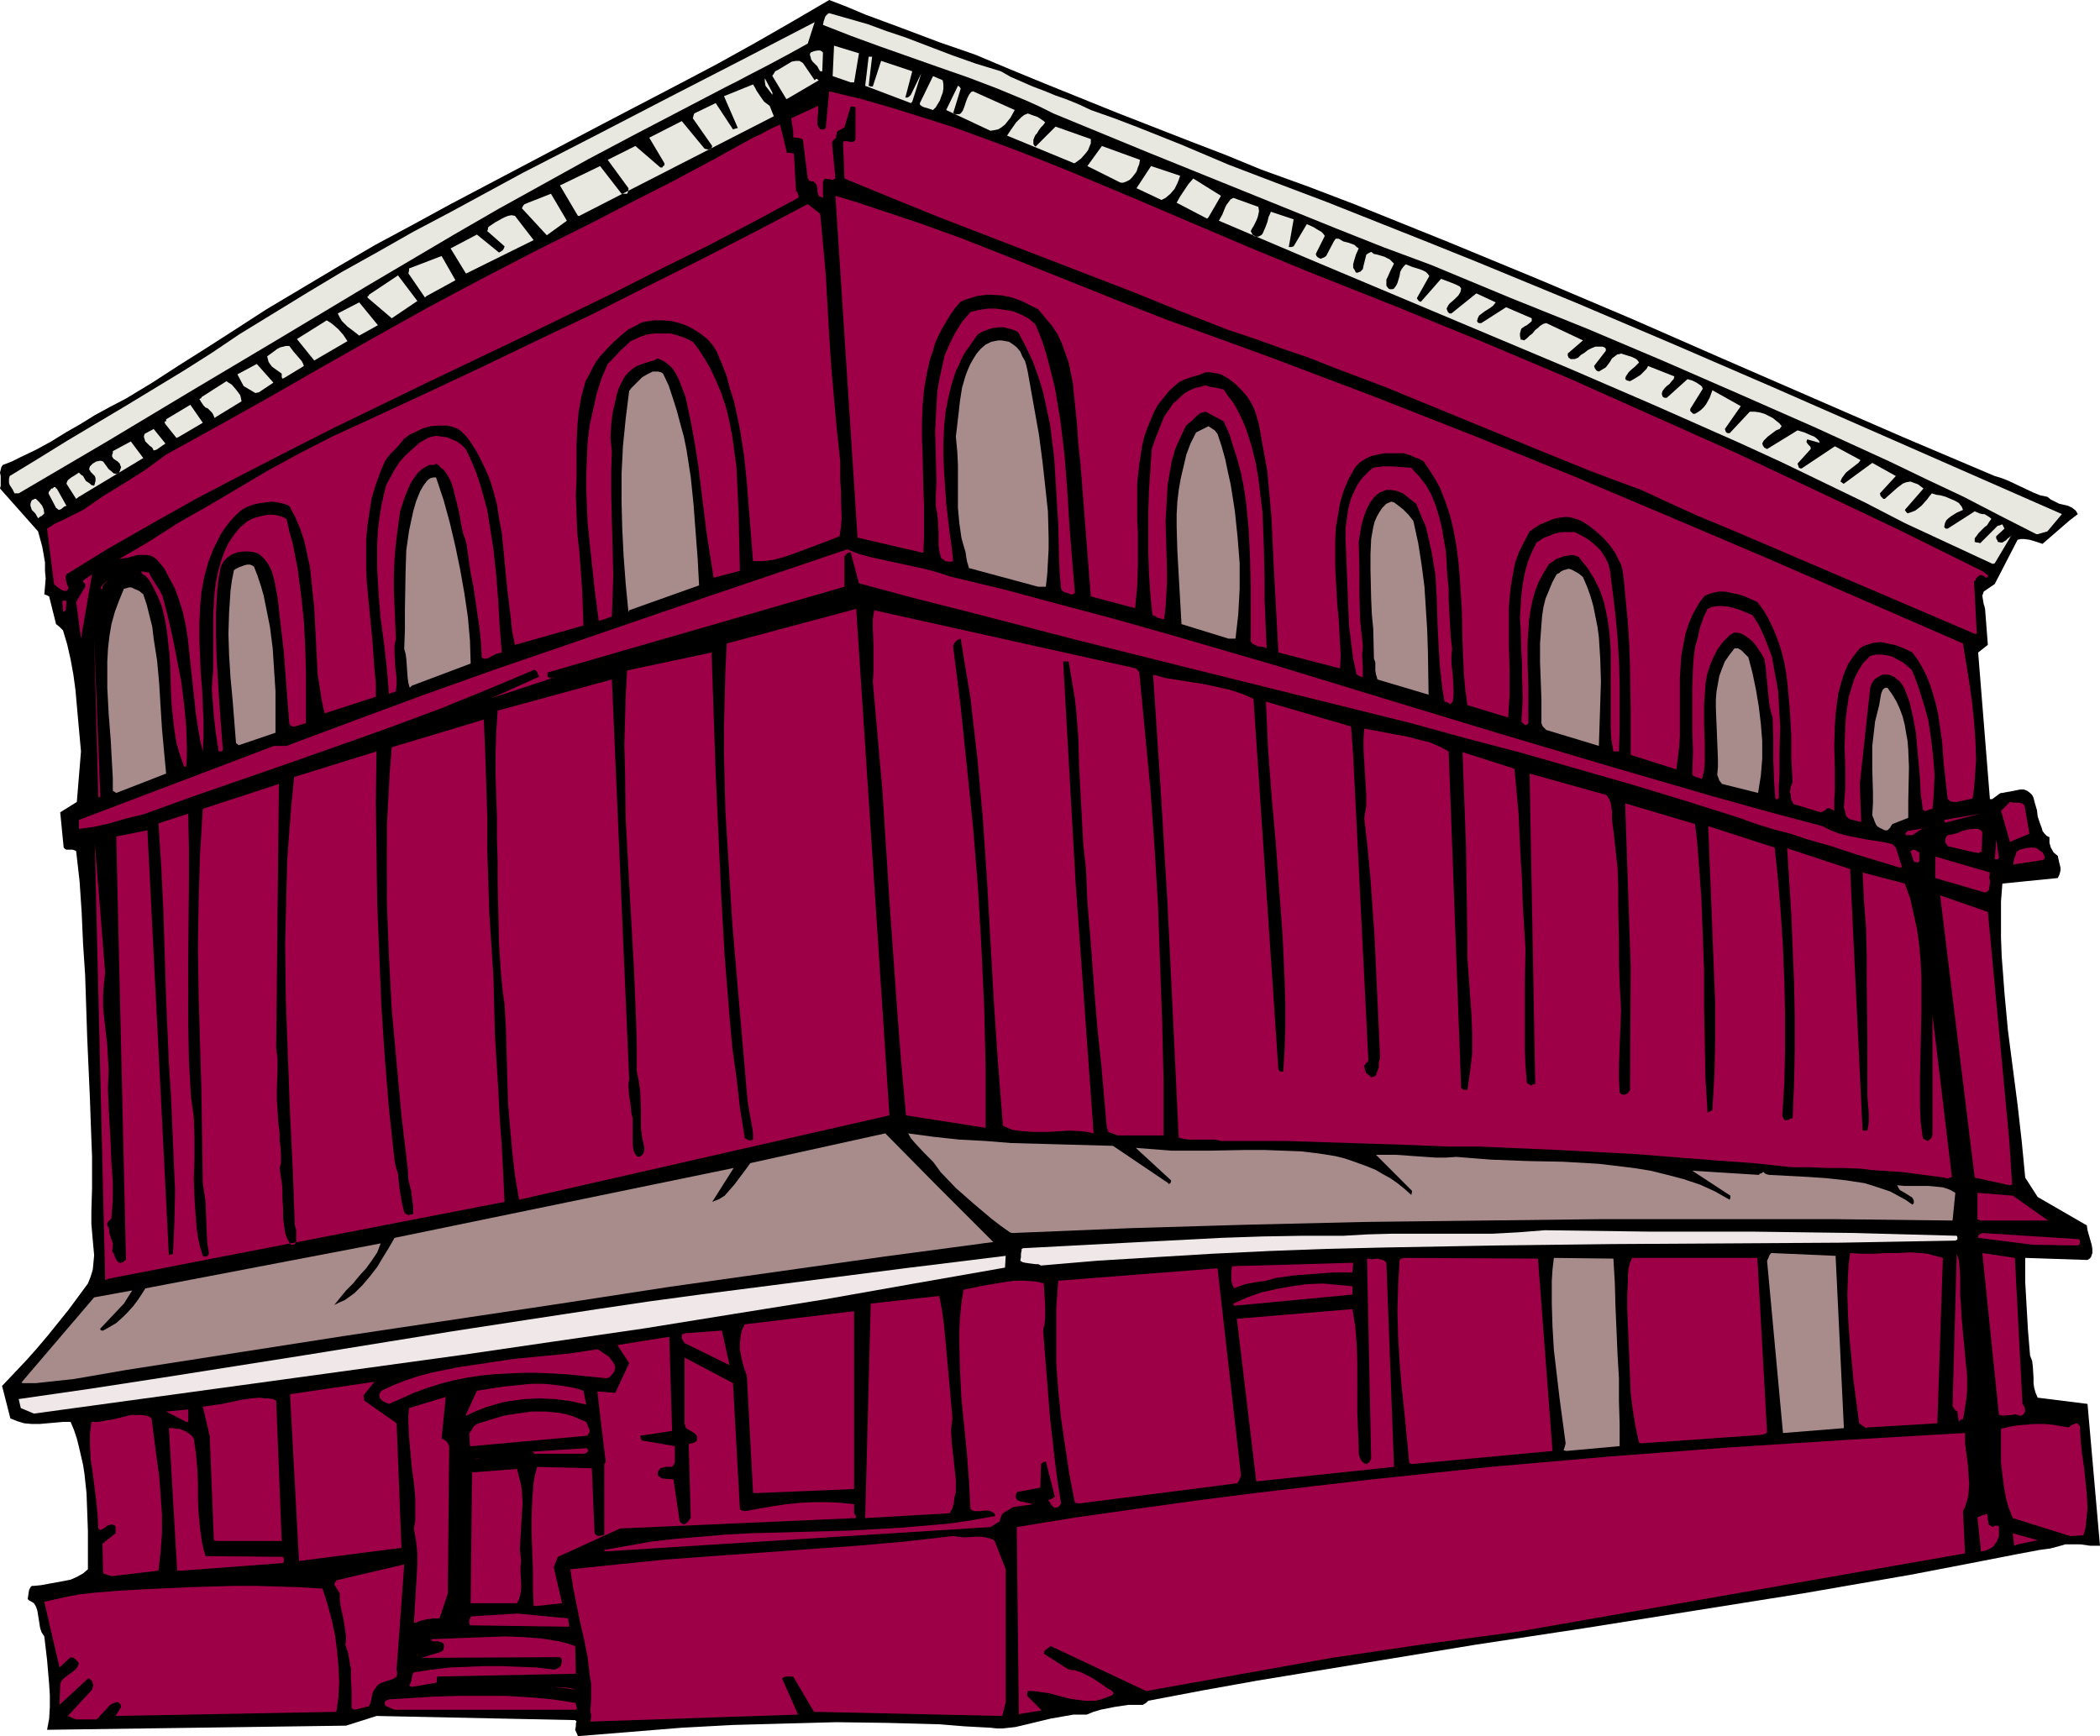
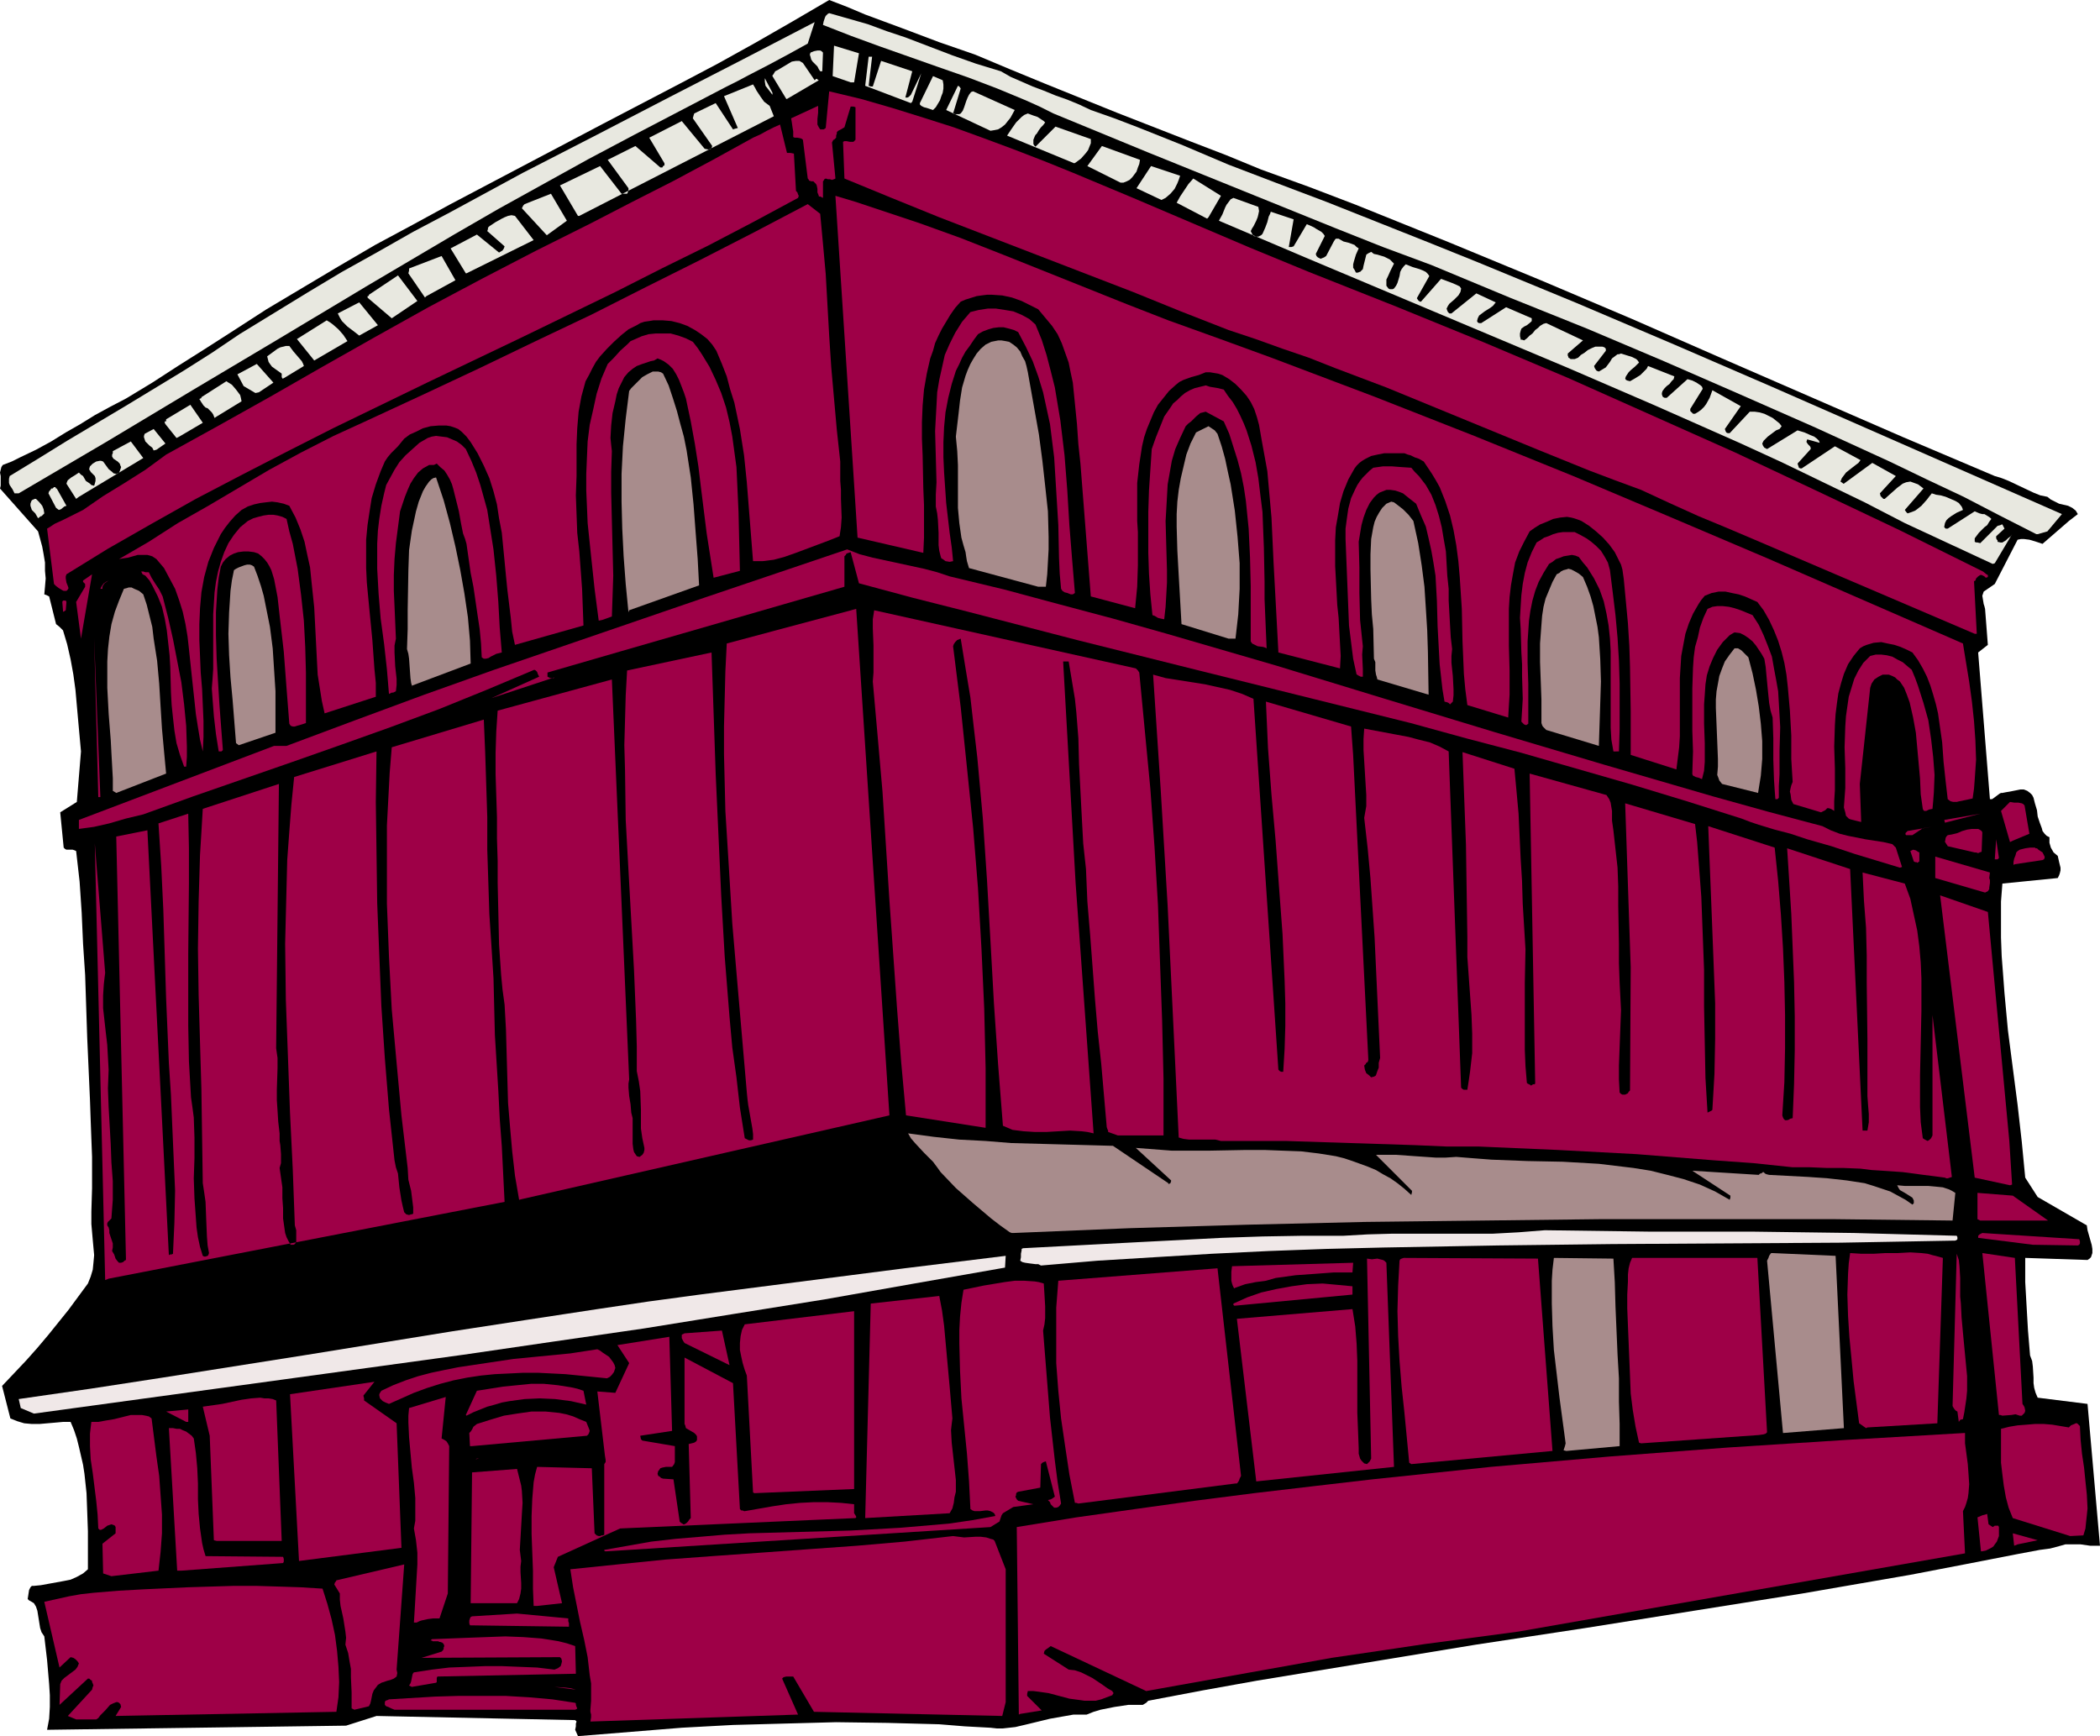
<svg xmlns="http://www.w3.org/2000/svg" xmlns:ns1="http://sodipodi.sourceforge.net/DTD/sodipodi-0.dtd" xmlns:ns2="http://www.inkscape.org/namespaces/inkscape" version="1.0" width="129.724mm" height="107.258mm" id="svg125" ns1:docname="Office Building 39.wmf">
  <ns1:namedview id="namedview125" pagecolor="#ffffff" bordercolor="#000000" borderopacity="0.25" ns2:showpageshadow="2" ns2:pageopacity="0.0" ns2:pagecheckerboard="0" ns2:deskcolor="#d1d1d1" ns2:document-units="mm" />
  <defs id="defs1">
    <pattern id="WMFhbasepattern" patternUnits="userSpaceOnUse" width="6" height="6" x="0" y="0" />
  </defs>
  <path style="fill:#000000;fill-opacity:1;fill-rule:evenodd;stroke:none" d="m 135.259,405.383 11.958,-0.969 11.958,-0.969 11.958,-0.646 11.958,-0.323 12.12,-0.323 11.958,0.162 12.12,0.323 5.979,0.485 5.979,0.323 1.454,0.162 h 1.454 l 2.909,-0.323 2.747,-0.646 5.333,-1.293 2.747,-0.485 2.747,-0.485 h 1.616 1.454 l 1.616,-0.646 1.616,-0.485 1.616,-0.323 1.616,-0.323 3.232,-0.485 h 3.394 l 0.808,-0.485 0.485,-0.485 12.766,-2.424 12.605,-2.262 25.533,-4.201 25.533,-4.201 25.533,-3.878 25.371,-4.039 25.371,-4.039 25.21,-4.362 12.605,-2.424 12.443,-2.424 2.586,-0.485 2.586,-0.485 2.424,-0.323 2.424,-0.646 1.131,-0.323 h 1.131 2.424 l 1.131,0.162 1.131,0.162 h 2.262 l -2.909,-33.122 -11.635,-1.454 -0.485,-1.131 -0.323,-1.131 -0.162,-1.131 v -1.293 l -0.162,-2.585 -0.162,-1.293 -0.485,-1.293 -0.485,-5.817 -0.323,-5.655 -0.323,-5.655 v -5.655 l 14.544,0.485 0.485,-0.323 0.323,-0.323 0.162,-0.485 0.162,-0.485 v -0.969 l -0.162,-0.969 -0.646,-2.262 -0.323,-1.131 -0.162,-1.131 -11.474,-6.624 -2.909,-4.524 -0.808,-8.402 -0.97,-8.563 -2.262,-17.45 -0.808,-8.725 -0.323,-4.362 -0.323,-4.201 -0.162,-4.362 v -4.201 -4.201 l 0.323,-4.201 12.928,-1.293 0.323,-0.646 0.162,-0.485 0.162,-0.646 v -0.646 l -0.323,-1.293 -0.323,-1.454 -0.97,-0.808 -0.646,-1.131 -0.323,-1.131 v -0.646 -0.646 l -0.646,-0.323 -0.485,-0.485 -0.485,-0.646 -0.162,-0.646 -0.485,-1.293 -0.485,-1.454 -0.162,-1.454 -0.485,-1.616 -0.323,-1.293 -0.323,-0.646 -0.485,-0.485 -0.646,-0.485 -0.808,-0.323 h -0.808 l -0.808,0.162 -1.616,0.323 -0.97,0.162 -0.808,0.162 h -0.323 l -0.323,0.162 -0.646,0.485 -0.646,0.485 -0.485,0.323 h -0.485 l -2.747,-34.253 2.262,-1.777 -0.646,-8.402 -0.162,-0.646 -0.162,-0.485 -0.162,-0.969 -0.162,-0.969 0.323,-0.969 2.586,-1.777 5.333,-10.341 0.808,-0.162 h 0.646 l 1.293,0.162 1.616,0.485 1.454,0.485 6.141,-5.332 2.101,-1.616 -0.485,-0.808 -0.808,-0.646 -0.97,-0.485 -2.101,-0.485 -0.97,-0.485 -0.97,-0.485 -0.808,-0.646 -1.616,-0.323 -1.616,-0.646 -5.818,-2.747 -1.616,-0.646 -1.616,-0.485 -21.331,-9.048 -42.339,-18.419 -21.008,-9.21 -21.331,-9.048 -21.493,-8.886 -10.827,-4.362 -10.827,-4.362 -10.989,-4.201 -11.15,-4.039 -8.242,-3.393 -8.403,-3.231 -16.968,-6.624 -16.806,-6.786 -8.242,-3.393 -8.08,-3.393 L 219.291,9.856 210.726,6.624 202,3.393 197.798,1.616 193.597,0 l -8.565,5.009 -8.726,5.009 -8.726,4.847 -8.888,4.686 -17.938,9.371 -17.776,9.371 -17.776,9.371 -8.888,4.847 -8.726,4.686 -8.565,5.009 -8.403,5.009 -8.403,5.009 -8.242,5.332 -6.302,4.039 -6.141,3.878 -5.979,3.878 -6.141,3.716 -3.717,1.939 -3.555,1.939 -3.394,2.1 -3.394,1.939 -3.394,2.1 -3.555,1.939 -3.717,1.777 -1.939,0.969 -2.101,0.808 -0.323,0.485 -0.162,0.646 L 0,110.353 l 0.162,0.808 v 0.646 0.808 0.808 L 0,114.07 l 8.888,10.017 0.485,1.777 0.485,1.777 0.323,1.777 0.323,1.939 v 1.939 l 0.162,1.777 -0.162,1.939 -0.162,1.777 0.485,0.162 0.323,0.162 0.323,0.162 1.616,6.463 0.808,0.646 0.808,0.808 0.97,3.231 0.808,3.555 0.646,3.555 0.485,3.555 0.646,7.271 0.646,7.109 -0.97,11.795 -3.878,2.424 0.808,8.24 0.323,0.323 0.323,0.162 h 0.646 0.808 l 0.485,0.162 0.323,0.162 0.808,7.109 0.485,7.271 0.323,7.271 0.485,7.271 0.485,14.703 0.646,14.541 0.162,4.686 0.162,4.362 0.162,4.201 v 4.362 2.908 l -0.162,5.493 v 2.908 l 0.323,3.716 0.162,1.777 0.162,1.777 -0.162,1.777 -0.162,1.616 -0.485,1.616 -0.646,1.616 -4.525,6.14 -4.686,5.817 -2.586,3.07 -2.586,2.908 -2.747,2.908 -2.909,3.07 1.939,7.594 0.808,0.323 0.808,0.323 1.616,0.485 1.778,0.162 h 1.778 l 3.717,-0.323 1.778,-0.162 h 1.778 l 0.808,1.939 0.646,1.939 0.485,1.939 0.485,2.1 0.485,2.1 0.323,2.1 0.485,4.524 0.162,4.362 0.162,4.524 v 8.886 l -1.131,0.969 -1.454,0.808 -1.454,0.646 -1.616,0.323 -3.555,0.646 -1.778,0.323 -1.616,0.162 H 7.434 l -0.323,0.323 -0.162,0.323 -0.162,0.323 -0.323,2.1 0.323,0.323 0.323,0.162 0.808,0.485 0.485,0.808 0.323,0.969 0.646,4.039 0.323,0.969 0.646,0.969 0.323,2.747 0.323,2.747 0.485,5.655 0.162,2.585 v 2.747 l -0.162,2.747 -0.485,2.585 69.811,-0.969 7.11,-2.262 46.379,0.969 0.162,0.162 0.162,0.162 -0.162,0.485 v 0.646 l -0.162,0.808 0.646,1.454 z" id="path1" />
  <path style="fill:#9e0047;fill-opacity:1;fill-rule:evenodd;stroke:none" d="m 138.168,401.99 48.157,-1.616 -3.717,-8.402 0.162,-0.162 0.162,-0.162 0.646,-0.162 h 1.616 l 4.848,8.24 43.955,0.969 0.808,-3.231 v -31.022 l -2.586,-6.624 -0.323,-0.323 -0.646,-0.162 -0.97,-0.323 -1.293,-0.162 h -1.293 l -2.586,0.162 -1.293,-0.162 -1.293,-0.162 -11.312,1.293 -11.15,0.969 -11.312,0.808 -11.15,0.808 -11.312,0.808 -10.989,0.808 -11.15,1.131 -10.989,1.131 0.646,4.201 0.808,4.039 0.808,4.039 0.97,4.201 0.808,4.039 0.485,4.201 0.323,1.939 v 2.1 1.939 l -0.162,2.1 v 0.485 l 0.162,0.646 v 0.646 l -0.162,0.969 z" id="path2" />
  <path style="fill:#9e0047;fill-opacity:1;fill-rule:evenodd;stroke:none" d="m 17.776,401.505 h 4.686 l 0.485,-0.323 0.485,-0.646 1.131,-1.131 1.131,-1.293 0.646,-0.323 0.808,-0.323 h 0.323 l 0.323,0.162 0.323,0.323 0.162,0.646 -1.293,2.1 51.55,-0.969 0.485,-3.393 0.162,-3.555 -0.162,-3.555 -0.323,-3.716 -0.485,-3.716 -0.808,-3.716 -0.97,-3.555 -1.131,-3.555 -5.171,-0.323 -5.01,-0.162 -5.333,-0.162 h -5.171 l -10.666,0.323 -10.504,0.485 -5.818,0.323 -5.818,0.485 -2.909,0.323 -2.747,0.485 -2.909,0.646 -2.909,0.646 3.555,15.349 2.586,-2.424 0.646,0.162 0.485,0.323 0.485,0.485 0.323,0.485 -0.323,0.808 -0.485,0.646 -0.646,0.485 -0.646,0.485 -1.293,0.969 -0.646,0.646 -0.323,0.808 -0.162,4.847 6.626,-6.14 h 0.323 l 0.323,0.323 0.323,0.162 v 0.323 l 0.162,0.323 0.162,0.485 -0.162,0.323 -0.162,0.646 -5.656,6.14 z" id="path3" />
  <path style="fill:#9e0047;fill-opacity:1;fill-rule:evenodd;stroke:none" d="m 238.198,400.213 5.01,-0.808 -3.394,-3.393 v -0.485 l 0.162,-0.646 h 1.293 l 1.293,0.162 2.262,0.323 2.424,0.646 2.424,0.646 2.424,0.323 1.131,0.162 h 1.293 1.293 l 1.293,-0.323 1.293,-0.485 1.293,-0.485 0.162,-0.323 v 0 l 0.162,-0.162 -0.162,-0.162 -0.162,-0.323 -1.131,-0.646 -1.131,-0.808 -2.424,-1.616 -1.293,-0.646 -1.293,-0.646 -1.454,-0.485 -1.454,-0.162 -5.818,-3.716 0.162,-0.646 0.323,-0.323 0.485,-0.323 0.646,-0.485 22.301,10.502 21.654,-3.878 10.827,-1.939 10.827,-1.939 10.989,-1.616 10.827,-1.616 10.989,-1.454 10.827,-1.454 104.232,-18.258 -0.485,-9.856 0.485,-0.969 0.323,-0.969 0.323,-1.131 0.162,-1.131 0.162,-2.1 -0.162,-2.424 -0.162,-2.262 -0.323,-2.424 -0.323,-2.424 v -2.424 l -27.634,1.616 -27.634,1.777 -27.634,2.1 -27.795,2.424 -13.736,1.454 -13.898,1.454 -13.898,1.616 -13.736,1.616 -13.898,1.777 -13.898,1.939 -13.736,1.939 -13.898,2.262 0.485,43.786 z" id="path4" />
  <path style="fill:#9e0047;fill-opacity:1;fill-rule:evenodd;stroke:none" d="m 82.739,399.243 3.394,-0.808 0.323,-0.646 0.162,-0.646 0.162,-0.808 0.162,-0.808 0.323,-0.808 0.485,-0.646 0.485,-0.646 0.808,-0.485 0.97,-0.323 0.485,-0.162 0.646,-0.162 0.808,-0.323 0.646,-0.485 0.162,-0.808 -0.162,-0.808 1.778,-24.559 -15.837,3.716 v 0 l -0.162,0.323 -0.162,0.162 -0.162,0.485 1.293,2.1 v 1.454 l 0.162,1.454 0.646,2.908 0.485,3.07 0.162,1.454 -0.162,1.616 0.646,1.939 0.323,1.939 0.323,1.777 v 1.939 l 0.162,3.555 v 3.716 z" id="path5" />
  <path style="fill:#9e0047;fill-opacity:1;fill-rule:evenodd;stroke:none" d="m 92.112,399.243 h 42.178 l 0.323,-0.162 v 0 l 0.162,-0.162 -0.162,-0.323 -0.162,-0.485 v -0.323 l -0.162,-0.162 -5.333,-0.808 -5.494,-0.485 -5.494,-0.323 h -5.333 -5.494 l -5.494,0.162 -10.827,0.646 -0.323,0.162 -0.485,0.162 -0.162,0.323 v 0.323 0.323 l 0.323,0.323 0.485,0.162 0.646,0.323 z" id="path6" />
  <path style="fill:#9e0047;fill-opacity:1;fill-rule:evenodd;stroke:none" d="m 134.451,394.558 -1.131,-0.323 -1.293,-0.162 -2.586,-0.162 z" id="path7" />
  <path style="fill:#9e0047;fill-opacity:1;fill-rule:evenodd;stroke:none" d="m 24.078,393.588 0.646,-0.485 1.293,-0.808 0.646,-0.485 1.293,-1.131 0.485,-0.646 0.485,-0.808 -0.323,-0.323 -0.162,-0.162 -0.162,-0.323 -1.454,0.969 -1.293,1.131 -1.131,1.454 -0.97,1.293 v 0.323 l 0.323,0.162 z" id="path8" />
  <path style="fill:#9e0047;fill-opacity:1;fill-rule:evenodd;stroke:none" d="m 96.152,393.911 5.656,-0.969 0.162,-0.162 v -0.485 -0.485 l 0.162,-0.323 32.32,-0.646 -0.162,-6.463 -1.939,-0.646 -1.939,-0.485 -1.939,-0.323 -2.101,-0.323 -4.202,-0.323 -4.202,-0.162 -4.363,0.162 -4.363,0.162 -4.202,0.162 -4.202,0.162 -0.323,0.323 v 0 h 0.323 l 0.162,0.162 h 0.808 0.485 l 0.323,0.162 h 0.162 l 0.485,0.162 0.323,0.323 0.162,0.485 -0.162,0.323 v 0.323 l -0.162,0.323 -0.323,0.323 -4.686,1.454 32.32,-0.162 0.162,0.162 0.162,0.162 0.162,0.646 -0.162,0.646 -0.162,0.485 -0.646,0.485 -0.808,0.323 -4.04,-0.485 -4.04,-0.162 -4.04,-0.162 h -4.202 l -4.04,0.162 -4.202,0.162 -4.04,0.485 -4.202,0.646 -0.162,0.162 -0.162,0.323 -0.162,0.808 -0.162,0.808 -0.162,0.485 -0.323,0.485 z" id="path9" />
  <path style="fill:#9e0047;fill-opacity:1;fill-rule:evenodd;stroke:none" d="m 110.696,393.265 h 10.019 z" id="path10" />
  <path style="fill:#9e0047;fill-opacity:1;fill-rule:evenodd;stroke:none" d="m 122.977,393.265 h 1.778 z" id="path11" />
  <path style="fill:#9e0047;fill-opacity:1;fill-rule:evenodd;stroke:none" d="m 132.835,379.855 v -0.323 -0.485 l -0.162,-0.485 v -0.646 l -11.958,-1.131 -10.504,0.646 -0.323,0.162 -0.162,0.323 -0.162,0.485 v 0.646 l 0.162,0.485 z" id="path12" />
  <path style="fill:#9e0047;fill-opacity:1;fill-rule:evenodd;stroke:none" d="m 97.283,378.885 0.646,-0.323 0.485,-0.162 1.454,-0.323 1.293,-0.162 h 1.454 l 1.939,-5.817 0.323,-34.415 -0.323,-0.646 -0.323,-0.485 -0.485,-0.323 -0.646,-0.323 0.97,-9.694 -8.565,2.585 -0.162,1.777 v 1.616 l 0.162,3.393 0.323,3.555 0.323,3.555 0.485,3.555 0.323,3.555 v 3.555 1.777 l -0.323,1.777 0.485,2.747 0.323,2.908 v 2.747 l -0.162,2.747 -0.323,5.493 -0.162,2.747 -0.162,2.585 z" id="path13" />
  <path style="fill:#9e0047;fill-opacity:1;fill-rule:evenodd;stroke:none" d="m 125.401,375.008 5.818,-0.646 -1.939,-8.402 0.97,-2.424 14.544,-6.624 54.944,-2.424 0.162,-0.162 v -0.162 l -0.162,-0.323 -0.323,-0.485 v -2.1 l -3.07,-0.323 -3.232,-0.162 h -3.07 l -3.232,0.162 -3.232,0.323 -3.232,0.485 -6.464,1.131 h -0.162 l -0.323,-0.162 h -0.323 l -0.323,-0.323 -1.616,-29.406 -11.312,-5.978 v 15.349 0.162 l 0.162,0.323 0.162,0.646 1.939,1.131 0.485,0.485 0.162,0.323 v 0.485 0.323 l -0.162,0.323 -0.485,0.323 -0.646,0.162 -0.646,0.162 0.485,17.288 -0.323,0.323 -0.323,0.485 -0.323,0.323 -0.485,0.323 h -0.323 l -0.162,-0.162 -0.323,-0.162 -0.323,-0.323 -1.454,-9.856 -2.424,-0.162 -0.485,-0.162 -0.323,-0.323 -0.323,-0.162 -0.162,-0.485 0.162,-0.646 0.162,-0.162 0.323,-0.485 0.485,-0.162 0.808,-0.162 h 0.808 0.646 l 0.485,-0.646 0.162,-0.485 v -0.646 -0.646 -0.646 -1.293 -0.485 l -7.595,-1.293 -0.162,-0.162 -0.162,-0.162 -0.162,-0.808 7.434,-1.131 -0.646,-21.974 -12.12,1.939 2.747,4.201 -3.232,6.948 -4.202,-0.323 1.778,15.026 0.162,0.969 v 0.485 l -0.323,0.485 v 16.157 0.323 l -0.323,0.162 h -0.323 l -0.323,0.162 h -0.323 l -0.485,-0.162 -0.485,-0.485 -0.646,-15.188 -12.766,-0.323 -0.485,1.777 -0.323,1.777 -0.323,3.878 -0.162,4.039 v 4.201 l 0.323,8.563 v 4.201 l 0.162,4.039 z" id="path14" />
  <path style="fill:#9e0047;fill-opacity:1;fill-rule:evenodd;stroke:none" d="m 110.696,374.361 h 10.019 l 0.485,-0.969 0.323,-1.293 0.162,-1.131 v -1.293 l -0.162,-2.585 v -1.293 l 0.162,-1.293 -0.323,-2.585 0.162,-2.747 0.323,-5.655 0.162,-2.585 -0.162,-2.747 -0.162,-1.293 -0.323,-1.293 -0.323,-1.293 -0.323,-1.293 -10.504,0.808 -0.323,30.537 z" id="path15" />
  <path style="fill:#9e0047;fill-opacity:1;fill-rule:evenodd;stroke:none" d="m 107.141,372.099 v -4.686 z" id="path16" />
  <path style="fill:#9e0047;fill-opacity:1;fill-rule:evenodd;stroke:none" d="m 26.018,368.06 10.989,-1.293 0.485,-4.362 0.323,-4.362 v -4.362 l -0.323,-4.524 -0.323,-4.524 -0.646,-4.524 -1.131,-8.886 -0.646,-0.485 -0.808,-0.162 -0.808,-0.162 h -0.808 -1.778 l -3.878,0.969 -1.939,0.323 -1.778,0.323 h -0.808 -0.808 l -0.162,1.293 -0.162,1.454 v 2.908 l 0.162,3.07 0.485,3.231 0.808,6.463 0.323,3.231 0.162,3.231 0.323,0.323 h 0.323 l 0.323,-0.162 0.323,-0.162 0.808,-0.646 0.485,-0.162 0.485,-0.162 0.485,0.162 0.323,0.162 0.162,0.323 v 0.323 0.323 0.808 l -3.07,2.424 0.162,6.948 z" id="path17" />
  <path style="fill:#9e0047;fill-opacity:1;fill-rule:evenodd;stroke:none" d="m 42.339,366.767 23.755,-1.777 0.162,-0.323 v -0.323 -0.323 l -0.162,-0.485 -18.099,-0.162 -0.485,-1.616 -0.323,-1.454 -0.485,-3.393 -0.323,-3.393 -0.162,-3.393 v -3.716 l -0.162,-3.555 -0.323,-3.555 -0.485,-3.393 -0.485,-0.646 -0.646,-0.485 -0.646,-0.485 -0.808,-0.323 -0.646,-0.323 h -0.808 l -0.808,-0.162 h -0.97 l 1.939,33.284 z" id="path18" />
  <path style="fill:#9e0047;fill-opacity:1;fill-rule:evenodd;stroke:none" d="m 69.811,364.505 23.917,-3.07 -1.131,-29.083 -7.595,-5.332 v -0.162 -0.323 l -0.162,-0.646 2.586,-3.231 -19.715,2.908 z" id="path19" />
  <path style="fill:#9e0047;fill-opacity:1;fill-rule:evenodd;stroke:none" d="m 141.723,362.243 89.526,-5.655 2.101,-1.293 0.162,-0.485 0.162,-0.485 0.162,-0.485 0.323,-0.485 2.424,-1.454 4.686,-0.646 -3.555,-0.808 -0.323,-0.323 -0.323,-0.646 0.162,-0.323 v -0.323 l 0.162,-0.323 0.323,-0.162 5.171,-0.969 0.162,-5.493 0.162,-0.162 0.162,-0.162 0.323,-0.162 0.485,-0.162 2.101,8.24 -0.646,0.485 -0.323,0.162 -0.646,0.162 0.485,0.485 0.162,0.485 0.323,0.323 0.485,0.485 h 0.485 l 0.485,-0.162 0.323,-0.323 0.323,-0.485 -0.808,-5.009 -0.646,-5.009 -1.131,-10.017 -0.808,-10.179 -0.808,-10.179 0.323,-1.454 0.162,-1.454 v -1.454 -1.293 l -0.162,-2.747 -0.162,-2.585 -1.131,-0.323 -0.97,-0.162 -2.424,-0.162 h -2.262 l -2.424,0.323 -4.848,0.808 -4.686,0.969 -0.485,3.07 -0.323,3.231 -0.162,3.07 v 3.231 l 0.162,6.301 0.323,6.463 1.293,12.926 0.485,6.463 0.323,6.463 0.485,0.323 0.485,0.162 h 1.293 l 1.293,-0.162 h 0.485 l 0.646,0.162 0.646,0.323 0.323,0.323 0.162,0.485 -5.333,0.969 -5.494,0.808 -5.656,0.485 -5.656,0.485 -5.818,0.323 -5.818,0.323 -11.797,0.323 -11.797,0.323 -5.818,0.323 -5.656,0.485 -5.818,0.485 -5.656,0.646 -5.494,0.969 -5.494,0.969 v 0.162 l 0.162,0.162 z" id="path20" />
  <path style="fill:#9e0047;fill-opacity:1;fill-rule:evenodd;stroke:none" d="m 462.822,362.243 0.808,-0.162 0.646,-0.323 0.646,-0.323 0.485,-0.323 0.323,-0.485 0.485,-0.646 0.485,-1.293 v -2.1 l -0.162,-0.323 h -0.485 -0.323 l -0.485,0.323 -0.485,-0.323 -0.485,-0.323 -0.323,-2.424 -0.485,0.162 -0.646,0.162 -1.131,0.485 0.808,7.917 z" id="path21" />
  <path style="fill:#9e0047;fill-opacity:1;fill-rule:evenodd;stroke:none" d="m 471.063,360.628 4.686,-0.969 -5.818,-1.616 0.323,2.908 z" id="path22" />
  <path style="fill:#9e0047;fill-opacity:1;fill-rule:evenodd;stroke:none" d="m 50.581,359.82 h 15.19 l -1.293,-32.799 -0.808,-0.323 -0.97,-0.162 H 61.731 l -0.97,-0.162 -2.101,0.162 -2.262,0.323 -4.525,0.969 -2.262,0.323 -2.262,0.323 1.616,6.786 0.97,24.397 z" id="path23" />
  <path style="fill:#9e0047;fill-opacity:1;fill-rule:evenodd;stroke:none" d="m 70.942,358.689 4.686,-0.646 0.323,-0.162 h 0.162 l 0.162,-0.162 -0.162,-0.162 -0.162,-0.485 -1.454,-0.162 h -1.616 l -0.808,0.162 -0.646,0.162 -0.808,0.323 -0.485,0.485 v 0.323 l 0.162,0.162 0.162,0.162 h 0.162 z" id="path24" />
  <path style="fill:#9e0047;fill-opacity:1;fill-rule:evenodd;stroke:none" d="m 483.345,358.689 3.07,-0.162 0.485,-1.616 0.162,-1.616 0.162,-1.454 0.162,-1.616 -0.162,-3.231 -0.323,-3.07 -0.323,-3.231 -0.485,-3.231 -0.323,-3.231 -0.162,-3.231 -0.323,-0.323 -0.323,-0.323 h -0.323 l -0.323,0.162 -0.808,0.323 -0.485,0.485 -1.939,-0.323 -1.939,-0.323 -1.939,-0.162 h -2.101 l -1.939,0.162 -2.101,0.162 -1.939,0.323 -1.939,0.485 v 5.332 2.585 l 0.323,2.747 0.323,2.585 0.485,2.747 0.646,2.424 0.97,2.424 z" id="path25" />
  <path style="fill:#9e0047;fill-opacity:1;fill-rule:evenodd;stroke:none" d="m 202,354.488 19.715,-1.131 0.646,-1.131 0.323,-1.293 0.162,-1.293 0.323,-1.293 v -2.747 l -0.323,-2.908 -0.323,-2.908 -0.323,-2.908 -0.162,-2.908 0.162,-1.454 0.162,-1.293 -0.646,-7.432 -0.646,-7.109 -0.646,-7.109 -0.485,-3.555 -0.646,-3.393 -15.998,1.777 z" id="path26" />
  <path style="fill:#9e0047;fill-opacity:1;fill-rule:evenodd;stroke:none" d="m 251.773,351.095 36.683,-4.686 h 0.323 l 0.162,-0.162 0.323,-0.485 0.162,-0.485 0.323,-0.646 -5.494,-48.471 -37.168,2.908 -0.485,6.301 v 6.301 6.624 l 0.485,6.463 0.646,6.463 0.97,6.624 0.97,6.463 1.293,6.624 h 0.323 z" id="path27" />
  <path style="fill:#9e0047;fill-opacity:1;fill-rule:evenodd;stroke:none" d="m 70.942,350.449 5.333,-0.969 0.323,-0.323 0.485,-0.162 0.162,-0.323 v -0.485 l -6.302,0.808 -0.323,0.162 -0.162,0.323 -0.162,0.485 0.162,0.485 z" id="path28" />
  <path style="fill:#9e0047;fill-opacity:1;fill-rule:evenodd;stroke:none" d="m 176.144,348.671 23.27,-0.969 v -41.524 l -25.533,3.07 -0.646,1.293 -0.323,1.454 -0.162,1.616 v 1.616 l 0.323,1.616 0.323,1.454 0.485,1.616 0.485,1.293 1.454,27.306 z" id="path29" />
  <path style="fill:#9e0047;fill-opacity:1;fill-rule:evenodd;stroke:none" d="m 293.304,345.925 32.158,-3.393 -1.778,-47.664 -0.485,-0.485 -0.323,-0.162 -0.646,-0.162 -0.646,-0.162 -1.293,0.162 -1.131,-0.162 0.97,46.694 -0.323,0.646 -0.323,0.323 -0.323,0.323 -0.646,-0.162 -0.323,-0.323 -0.323,-0.323 -0.323,-0.485 -0.323,-1.131 v -1.293 l -0.162,-4.201 -0.162,-4.039 v -8.079 -4.039 l -0.162,-4.039 -0.323,-4.039 -0.646,-4.039 -26.987,2.262 z" id="path30" />
  <path style="fill:#9e0047;fill-opacity:1;fill-rule:evenodd;stroke:none" d="m 329.502,341.885 32.966,-3.07 -3.394,-44.917 -31.35,-0.162 -0.485,0.162 -0.323,0.162 -0.162,0.323 -0.323,5.817 -0.162,5.978 0.162,5.817 0.323,5.817 0.485,5.978 0.646,5.978 1.131,11.795 z" id="path31" />
  <path style="fill:#9e0047;fill-opacity:1;fill-rule:evenodd;stroke:none" d="m 110.211,340.916 0.808,-0.162 0.323,-0.162 h 0.485 z" id="path32" />
  <path style="fill:#9e0047;fill-opacity:1;fill-rule:evenodd;stroke:none" d="m 114.251,339.947 h 6.464 z" id="path33" />
-   <path style="fill:#9e0047;fill-opacity:1;fill-rule:evenodd;stroke:none" d="m 124.755,339.462 h 11.635 l 0.485,-0.162 0.323,-0.323 0.162,-0.162 v -0.162 l -0.162,-0.162 -0.162,-0.323 -12.766,0.808 z" id="path34" />
  <path style="fill:#a88c8c;fill-opacity:1;fill-rule:evenodd;stroke:none" d="m 365.7,338.816 12.443,-1.131 v -5.17 l -0.162,-5.17 v -5.493 l -0.323,-5.493 -0.485,-11.31 -0.162,-5.655 -0.323,-5.493 -13.898,-0.162 -0.323,2.747 -0.162,2.585 v 5.332 l 0.162,5.332 0.323,5.493 0.646,5.493 0.646,5.493 1.454,10.825 -0.162,0.646 -0.162,0.485 -0.162,0.485 z" id="path35" />
  <path style="fill:#9e0047;fill-opacity:1;fill-rule:evenodd;stroke:none" d="m 110.211,337.685 26.826,-2.424 0.323,-0.323 0.162,-0.323 0.162,-0.485 -0.162,-0.485 -0.323,-0.808 -0.323,-0.808 -1.616,-0.646 -1.454,-0.646 -1.616,-0.485 -1.616,-0.323 -1.616,-0.162 -1.616,-0.162 h -3.232 l -3.394,0.485 -3.07,0.485 -3.232,0.969 -3.07,0.969 -0.808,0.646 -0.323,0.646 -0.323,0.485 -0.162,0.162 -0.162,0.162 0.162,3.07 z" id="path36" />
  <path style="fill:#9e0047;fill-opacity:1;fill-rule:evenodd;stroke:none" d="m 383.153,337.038 27.472,-1.939 1.131,-0.162 0.485,-0.162 0.323,-0.323 -2.262,-40.716 h -29.25 l -0.485,1.131 -0.323,1.293 -0.162,1.454 v 1.616 l -0.162,3.07 v 3.231 l 0.162,4.039 0.162,3.878 0.323,7.917 0.162,4.039 0.485,3.878 0.646,3.878 0.808,3.716 z" id="path37" />
  <path style="fill:#a88c8c;fill-opacity:1;fill-rule:evenodd;stroke:none" d="m 416.443,334.615 14.059,-1.131 -1.939,-40.231 -14.706,-0.646 h -0.323 l -0.162,0.162 -0.323,0.485 -0.162,0.485 -0.323,0.646 3.717,40.231 z" id="path38" />
  <path style="fill:#9e0047;fill-opacity:1;fill-rule:evenodd;stroke:none" d="m 435.996,333.322 16.322,-0.969 1.293,-38.616 -1.131,-0.323 -1.293,-0.323 -1.131,-0.323 -1.454,-0.162 -2.586,-0.162 -2.909,0.162 h -2.909 l -2.747,0.162 h -2.909 l -2.586,-0.162 -0.323,2.424 -0.162,2.424 -0.162,4.847 0.162,5.009 0.323,5.009 0.485,5.009 0.485,5.17 1.293,9.856 1.616,1.131 z" id="path39" />
  <path style="fill:#9e0047;fill-opacity:1;fill-rule:evenodd;stroke:none" d="m 105.363,332.353 1.293,-4.039 z" id="path40" />
  <path style="fill:#9e0047;fill-opacity:1;fill-rule:evenodd;stroke:none" d="m 43.47,332.03 h 0.485 v -2.908 l -5.171,0.485 z" id="path41" />
  <path style="fill:#9e0047;fill-opacity:1;fill-rule:evenodd;stroke:none" d="m 457.651,331.545 0.646,-0.162 0.323,-1.616 0.485,-3.231 0.162,-1.777 v -3.393 l -0.323,-3.393 -0.646,-6.786 -0.323,-3.555 -0.162,-3.231 -0.162,-1.616 v -1.454 -2.908 l -0.162,-2.747 -0.162,-1.454 -0.485,-1.454 -0.97,35.546 0.162,0.323 0.323,0.485 0.323,0.323 0.323,0.162 0.323,2.424 z" id="path42" />
  <path style="fill:#9e0047;fill-opacity:1;fill-rule:evenodd;stroke:none" d="m 108.918,330.575 1.616,-0.808 1.616,-0.646 1.616,-0.646 1.778,-0.485 1.616,-0.485 1.778,-0.323 3.555,-0.485 3.555,-0.162 3.555,0.162 3.717,0.485 3.555,0.808 -0.646,-3.231 -1.454,-0.485 -1.454,-0.323 -3.07,-0.485 -3.232,-0.323 h -3.07 l -3.232,0.323 -3.232,0.323 -3.07,0.485 -3.07,0.485 -2.586,5.655 z" id="path43" />
  <path style="fill:#9e0047;fill-opacity:1;fill-rule:evenodd;stroke:none" d="m 467.508,330.575 2.101,-0.162 0.97,-0.162 0.485,0.162 0.485,0.162 h 0.485 l 0.323,-0.323 0.323,-0.323 0.162,-0.485 -0.162,-0.808 -0.162,-0.323 -0.323,-0.485 -1.778,-34.092 -7.595,-1.131 3.878,37.808 h 0.323 z" id="path44" />
  <path style="fill:#f0e8e8;fill-opacity:1;fill-rule:evenodd;stroke:none" d="m 7.918,330.091 57.853,-7.917 42.339,-5.817 21.008,-3.07 21.17,-3.07 21.008,-3.393 21.17,-3.393 21.008,-3.716 21.17,-3.716 0.162,-2.747 -23.594,2.908 -23.917,3.07 -23.917,3.07 -11.958,1.616 -11.958,1.777 -16.968,2.585 -16.806,2.585 -33.936,5.493 -33.774,5.332 -16.806,2.585 -16.806,2.424 0.485,2.1 z" id="path45" />
  <path style="fill:#9e0047;fill-opacity:1;fill-rule:evenodd;stroke:none" d="m 90.819,327.829 2.909,-1.293 2.909,-1.293 3.07,-1.131 3.07,-0.969 3.07,-0.808 3.232,-0.646 3.232,-0.485 3.232,-0.323 3.394,-0.162 3.232,-0.162 h 3.394 l 3.232,0.162 3.232,0.162 3.232,0.323 6.464,0.646 0.646,-0.323 0.485,-0.485 0.485,-0.646 0.323,-0.969 -0.162,-0.646 -0.323,-0.646 -0.485,-0.646 -0.485,-0.646 -1.454,-0.969 -0.646,-0.485 -0.646,-0.323 -6.302,0.969 -6.626,0.646 -6.626,0.646 -6.464,0.969 -6.464,0.969 -3.232,0.646 -3.07,0.646 -3.07,0.808 -2.909,0.969 -2.909,1.131 -2.747,1.293 -0.323,0.485 -0.162,0.323 v 0.162 0.162 l 0.162,0.646 0.646,0.646 0.646,0.323 z" id="path46" />
-   <path style="fill:#a88c8c;fill-opacity:1;fill-rule:evenodd;stroke:none" d="m 5.333,322.981 h 3.07 l 2.909,-0.323 5.979,-0.646 12.12,-2.1 50.742,-7.917 50.742,-7.594 25.21,-3.878 25.21,-3.555 25.21,-3.555 25.371,-3.393 -13.413,-13.41 -11.797,-11.956 -31.512,6.948 -0.808,1.131 -0.97,1.293 -0.97,1.293 -0.97,1.293 -1.131,1.293 -1.131,1.293 -1.293,0.808 -0.808,0.323 -0.808,0.323 5.01,-7.917 -79.184,16.319 -1.293,2.262 -1.293,2.1 -1.454,2.424 -1.616,2.1 -1.778,2.1 -1.939,1.939 -1.131,0.808 -1.131,0.808 -1.131,0.485 -1.293,0.646 1.293,-1.616 1.454,-1.777 1.616,-1.616 1.454,-1.777 1.616,-1.777 1.293,-1.777 1.293,-1.939 0.808,-2.1 -54.944,10.502 -0.808,1.293 -0.97,1.454 -0.97,1.293 -1.293,1.454 -1.293,1.293 -1.454,1.293 -1.616,0.969 -1.454,0.808 h -0.323 l -0.323,-0.162 v -0.323 l 5.494,-5.817 1.939,-3.07 -8.888,1.616 -16.968,19.873 z" id="path47" />
  <path style="fill:#9e0047;fill-opacity:1;fill-rule:evenodd;stroke:none" d="m 170.326,318.781 -1.778,-8.079 -8.726,0.646 -0.323,0.162 -0.323,0.162 v 0.323 0.485 l 0.323,0.646 0.323,0.485 z" id="path48" />
  <path style="fill:#9e0047;fill-opacity:1;fill-rule:evenodd;stroke:none" d="m 288.456,304.885 27.31,-2.585 v -1.939 l -3.394,-0.323 -3.555,-0.323 -3.717,0.162 -3.555,0.485 -3.555,0.646 -3.555,0.808 -3.232,1.131 -3.232,1.454 v 0.323 l 0.162,0.162 z" id="path49" />
  <path style="fill:#9e0047;fill-opacity:1;fill-rule:evenodd;stroke:none" d="m 288.456,300.685 2.262,-0.808 2.424,-0.485 2.424,-0.323 2.262,-0.646 4.686,-0.646 4.525,-0.323 4.363,-0.323 h 4.363 l 0.162,-2.262 -28.28,0.808 -0.162,1.293 v 1.454 0.646 l 0.162,0.646 0.162,0.485 0.323,0.646 z" id="path50" />
  <path style="fill:#9e0047;fill-opacity:1;fill-rule:evenodd;stroke:none" d="m 25.371,298.584 92.435,-17.934 -0.646,-12.926 -0.485,-6.463 -0.323,-6.463 -0.808,-13.087 -0.162,-6.624 -0.162,-6.624 -0.485,-7.594 -0.485,-7.432 -0.485,-15.026 v -7.594 l -0.485,-15.026 -0.323,-7.755 -21.493,6.463 -0.485,5.978 -0.323,6.14 -0.323,6.14 v 5.978 6.14 6.14 l 0.485,12.441 0.646,12.279 1.131,12.441 1.131,12.279 1.454,12.279 0.162,2.747 0.646,2.585 0.323,2.585 0.162,1.293 v 1.131 0.323 l -0.323,0.162 h -0.162 l -0.485,0.162 -0.646,-0.162 -0.162,-0.162 -0.323,-0.323 -0.323,-1.293 -0.323,-1.454 -0.485,-3.07 -0.323,-3.231 -0.485,-1.454 -0.323,-1.616 -1.293,-11.956 -0.97,-11.956 -0.808,-12.118 -0.485,-11.956 -0.485,-12.118 -0.162,-11.795 -0.162,-11.795 0.162,-11.795 -19.23,5.978 -0.646,6.463 -0.485,6.301 -0.485,6.624 -0.162,6.463 -0.162,6.463 -0.162,6.624 0.162,13.087 0.485,13.087 0.485,13.249 0.646,13.249 0.485,13.087 0.323,1.131 v 0.808 0.808 0.808 0.323 l -0.323,0.485 -0.323,0.162 h -0.646 l -0.485,-0.808 -0.485,-0.969 -0.323,-0.969 -0.162,-1.131 -0.323,-2.262 v -2.424 l -0.162,-2.262 v -2.585 l -0.323,-2.262 -0.323,-2.262 0.323,-1.131 v -1.131 -0.969 l -0.162,-2.1 -0.162,-0.969 v -0.969 -0.808 l -0.323,-2.747 -0.162,-2.585 -0.162,-2.424 v -2.424 l 0.162,-5.009 v -2.424 l -0.323,-2.262 0.646,-61.72 -17.776,5.817 -0.323,5.493 -0.323,5.332 -0.323,10.825 -0.162,10.987 0.162,10.825 0.323,10.987 0.323,10.987 0.162,10.987 0.162,10.987 0.323,2.1 0.323,2.262 0.162,4.201 0.162,3.878 0.162,2.1 0.323,1.777 -0.162,0.485 -0.162,0.162 -0.485,0.162 h -0.323 l -0.323,-0.162 -0.646,-2.1 -0.485,-2.262 -0.323,-2.262 -0.162,-2.262 -0.323,-4.524 -0.162,-4.686 0.162,-4.686 v -4.847 l -0.162,-4.686 -0.323,-2.424 -0.323,-2.262 -0.485,-8.402 -0.162,-8.402 v -8.24 -8.402 l 0.162,-16.48 v -8.24 l -0.162,-8.079 -6.949,2.262 0.646,10.017 0.485,10.179 0.323,10.179 0.323,10.341 0.323,7.594 0.323,7.594 0.485,7.432 0.323,7.594 0.323,7.432 0.323,7.432 -0.162,7.432 -0.162,3.555 -0.162,3.555 v 0.162 l -0.323,0.162 h -0.323 l -0.323,0.162 -5.01,-99.205 -7.272,1.454 2.262,98.397 v 0.485 l -0.323,0.162 -0.323,0.323 -0.485,0.162 h -0.485 l -0.323,-0.323 -0.485,-0.646 -0.323,-0.969 -0.485,-0.808 0.162,-0.808 v -0.485 -0.485 l -0.808,-2.424 v -0.646 l -0.162,-0.646 -0.323,-0.485 v -0.485 l 0.162,-0.323 0.162,-0.162 0.323,-0.323 0.323,-0.323 0.323,-4.362 v -4.362 l -0.323,-4.362 -0.162,-4.362 -0.485,-8.563 -0.162,-4.362 0.162,-4.362 -0.162,-2.908 -0.162,-2.908 -0.323,-2.747 -0.323,-2.908 -0.323,-2.908 v -2.908 l 0.162,-2.585 0.162,-1.454 0.162,-1.293 -2.424,-30.214 2.424,101.952 z" id="path51" />
  <path style="fill:#f0e8e8;fill-opacity:1;fill-rule:evenodd;stroke:none" d="m 243.046,295.514 13.251,-1.131 13.251,-0.808 13.413,-0.808 13.413,-0.646 13.251,-0.485 13.251,-0.323 26.826,-0.485 26.664,-0.323 26.664,-0.162 26.664,-0.162 26.826,-0.485 0.323,-0.162 0.162,-0.162 v -0.485 l -0.162,-0.323 -11.958,-0.323 -11.958,-0.323 -24.078,-0.323 h -24.078 l -24.078,-0.323 -6.141,0.485 -5.979,0.323 h -5.818 -5.979 -11.635 l -5.818,0.162 -5.656,0.323 h -9.534 l -9.373,0.162 -9.534,0.323 -9.211,0.485 -9.534,0.485 -18.422,0.969 -9.211,0.485 -0.323,0.162 v 0.323 l -0.162,0.808 v 0.808 l -0.162,0.808 0.485,0.323 0.646,0.162 1.131,0.162 1.293,0.162 h 0.646 z" id="path52" />
  <path style="fill:#9e0047;fill-opacity:1;fill-rule:evenodd;stroke:none" d="m 474.619,290.667 10.504,0.162 0.323,-0.162 0.162,-0.323 v -0.485 l -0.162,-0.485 -22.624,-1.454 -0.323,0.162 -0.323,0.162 -0.323,0.323 v 0.485 z" id="path53" />
  <path style="fill:#a88c8c;fill-opacity:1;fill-rule:evenodd;stroke:none" d="m 236.582,287.92 27.31,-1.131 27.31,-0.808 27.472,-0.646 27.472,-0.323 27.31,-0.323 h 27.472 27.472 l 27.472,0.323 0.646,-6.463 -0.808,-0.485 -0.646,-0.323 -1.454,-0.485 -1.616,-0.162 -1.778,-0.162 h -5.494 l -1.778,-0.162 0.323,0.646 0.323,0.485 1.131,0.646 1.293,0.808 0.485,0.323 0.323,0.646 v 0.646 l -0.162,0.162 -0.162,0.162 -1.616,-1.131 -1.778,-0.969 -1.778,-0.969 -1.939,-0.646 -1.939,-0.646 -2.101,-0.646 -4.202,-0.646 -4.363,-0.485 -4.525,-0.323 -9.211,-0.485 -0.646,-0.162 -0.323,-0.162 -0.323,-0.323 h -0.162 l -0.162,0.162 v 0 l -0.323,0.162 h -0.162 l -0.323,0.323 -15.514,-0.969 8.888,5.817 v 0.485 l -0.162,0.485 -3.394,-1.939 -3.555,-1.616 -3.878,-1.293 -3.717,-0.969 -3.878,-0.969 -4.04,-0.646 -4.04,-0.485 -4.04,-0.485 -8.403,-0.485 -8.242,-0.162 -8.403,-0.323 -4.202,-0.323 -4.04,-0.323 -2.424,0.162 h -2.424 l -4.686,-0.323 -4.525,-0.323 h -2.262 -2.424 l 8.403,8.402 v 0.323 l -0.162,0.646 -1.616,-1.454 -1.616,-1.293 -1.616,-1.131 -1.778,-0.969 -1.616,-0.969 -1.939,-0.808 -1.778,-0.646 -1.778,-0.646 -1.939,-0.646 -1.939,-0.485 -4.04,-0.646 -4.04,-0.485 -4.363,-0.162 -4.202,-0.162 h -4.363 l -8.565,0.162 h -4.363 -4.363 l -4.202,-0.323 -4.202,-0.323 8.242,7.594 v 0.162 0 l -0.162,0.485 -0.323,0.162 h -0.162 v -0.162 l -12.928,-8.725 -5.818,-0.162 -5.979,-0.162 -11.958,-0.323 -5.979,-0.485 -6.141,-0.323 -5.979,-0.646 -5.979,-0.808 0.646,1.131 0.97,1.131 2.101,2.262 2.101,2.1 0.97,1.293 0.808,1.131 3.555,3.716 4.04,3.555 4.202,3.555 2.101,1.616 2.262,1.616 0.485,0.162 z" id="path54" />
  <path style="fill:#9e0047;fill-opacity:1;fill-rule:evenodd;stroke:none" d="m 462.337,285.012 h 15.837 l -8.242,-5.817 -8.242,-0.646 v 6.14 z" id="path55" />
  <path style="fill:#9e0047;fill-opacity:1;fill-rule:evenodd;stroke:none" d="m 121.846,280.003 85.81,-19.55 -7.757,-118.27 -30.219,8.079 -0.323,6.463 -0.162,6.463 -0.162,6.463 v 6.463 l 0.162,6.624 0.162,6.624 0.808,13.087 0.808,13.249 1.131,13.249 2.262,26.175 0.162,1.616 0.162,1.293 0.485,2.747 0.485,2.747 0.162,1.293 v 1.293 l -0.485,0.162 h -0.485 l -0.97,-0.485 -1.131,-7.109 -0.808,-7.109 -0.97,-6.948 -0.646,-7.109 -1.131,-14.218 -0.808,-14.057 -0.646,-14.218 -0.646,-14.218 -0.485,-14.218 -0.485,-14.218 -19.715,4.201 -0.323,5.817 -0.162,5.817 -0.162,5.817 0.162,5.817 0.162,11.633 0.646,11.795 0.646,11.633 0.646,11.633 0.485,11.795 0.162,5.978 v 5.817 l 0.485,2.424 0.323,2.262 0.162,4.362 v 4.362 l 0.323,2.262 0.485,2.262 v 0.485 l -0.162,0.646 -0.323,0.485 -0.646,0.485 -0.646,-0.162 -0.323,-0.485 -0.323,-0.485 -0.162,-0.646 -0.162,-1.293 v -1.293 -3.231 -1.454 l -0.162,-0.646 -0.162,-0.646 -0.162,-1.939 -0.323,-1.939 -0.162,-1.939 v -0.969 l 0.162,-0.969 -4.04,-93.388 -26.664,7.271 -0.323,4.847 -0.162,5.009 v 5.009 l 0.162,5.009 0.162,5.009 v 5.009 l 0.162,5.17 v 5.17 l 0.162,7.109 0.162,7.271 0.485,7.109 0.323,3.393 0.485,3.555 0.323,5.817 0.162,5.817 0.323,11.31 0.485,5.817 0.485,5.493 0.646,5.655 0.97,5.655 z" id="path56" />
  <path style="fill:#9e0047;fill-opacity:1;fill-rule:evenodd;stroke:none" d="m 469.286,276.772 0.485,-0.162 -0.646,-10.179 -5.01,-53.48 -11.15,-3.878 8.08,65.921 z" id="path57" />
  <path style="fill:#9e0047;fill-opacity:1;fill-rule:evenodd;stroke:none" d="m 454.095,274.995 0.323,0.162 h 0.323 l 0.485,-0.162 0.485,-0.162 -4.525,-37.808 v 28.113 l -0.162,0.323 -0.162,0.323 -0.323,0.323 -0.485,0.323 -0.646,-0.323 -0.485,-0.323 -0.485,-3.716 -0.162,-3.555 v -3.716 -3.716 l 0.162,-7.432 0.162,-7.594 v -7.594 l -0.162,-3.716 -0.323,-3.716 -0.485,-3.716 -0.808,-3.716 -0.808,-3.716 -1.293,-3.555 -9.858,-2.585 0.323,6.624 0.485,6.301 0.162,6.463 v 6.463 l 0.162,13.087 v 13.249 l 0.162,2.262 0.162,1.939 v 1.939 l -0.323,1.939 h -0.162 -0.323 -0.646 l -2.909,-61.074 -14.706,-4.847 0.485,7.594 0.485,7.755 0.323,7.917 0.323,7.917 0.162,8.079 v 7.917 l -0.162,7.917 -0.323,7.917 -0.646,0.162 -0.162,0.162 -0.485,0.162 h -0.485 l -0.323,-0.323 -0.162,-0.323 -0.162,-0.485 0.485,-7.755 0.162,-7.917 v -7.755 l -0.162,-7.755 -0.323,-7.917 -0.485,-7.755 -0.646,-7.917 -0.808,-7.755 -15.514,-5.009 0.323,8.24 0.323,8.079 0.646,16.642 0.323,8.402 v 8.24 l -0.162,8.24 -0.485,8.402 -0.162,0.162 -0.323,0.162 -0.323,0.162 -0.323,0.162 -0.485,-8.079 -0.162,-8.24 -0.162,-8.402 v -8.563 l -0.323,-8.563 -0.323,-8.563 -0.646,-8.563 -0.323,-4.201 -0.485,-4.201 -16.322,-4.847 1.293,38.292 -0.162,28.76 -0.323,0.323 -0.162,0.323 -0.323,0.162 -0.323,0.162 h -0.323 -0.323 l -0.323,-0.162 -0.323,-0.323 -0.162,-3.07 v -3.231 l 0.485,-12.926 -0.162,-3.231 -0.162,-3.231 -0.162,-4.524 v -4.524 l -0.162,-8.886 v -4.524 l -0.162,-4.362 -0.485,-4.362 -0.485,-4.362 -0.162,-1.131 -0.162,-1.131 v -2.262 l -0.162,-0.969 -0.162,-0.969 -0.323,-0.808 -0.646,-0.969 -17.938,-5.009 1.293,72.222 v 0.162 l -0.162,0.162 h -0.323 l -0.485,0.323 -0.162,-0.162 -0.323,-0.162 -0.323,-0.162 -0.162,-0.162 -0.323,-3.878 -0.162,-3.878 v -7.755 -3.878 -3.878 l 0.162,-7.917 -0.646,-10.664 -0.162,-5.332 -0.323,-5.17 -0.485,-10.502 -0.485,-5.332 -0.485,-5.17 -12.12,-3.878 0.808,21.651 0.162,10.825 0.162,10.664 v 4.686 l 0.323,4.524 0.323,4.524 0.162,2.262 0.162,2.262 0.162,4.362 v 4.524 l -0.485,4.201 -0.323,2.262 -0.323,2.1 h -0.808 l -0.323,-0.162 -0.323,-0.323 -2.909,-78.524 -2.101,-1.131 -2.262,-0.969 -2.586,-0.646 -2.424,-0.646 -2.586,-0.485 -5.171,-0.969 -2.586,-0.485 -0.162,2.424 v 2.585 l 0.162,2.585 0.323,5.332 0.162,2.585 v 2.585 l -0.485,2.747 0.808,7.109 0.646,6.948 0.97,13.895 0.646,14.057 0.646,14.057 -0.323,1.131 v 1.131 l -0.323,0.808 -0.323,0.969 -0.162,0.162 -0.323,0.162 -0.646,0.162 -0.485,-0.485 -0.646,-0.485 -0.323,-0.808 -0.162,-0.969 0.323,-0.323 0.162,-0.323 0.323,-0.162 0.162,-0.485 -3.555,-71.253 -0.485,-6.624 -19.877,-5.817 0.485,10.825 0.808,10.825 0.97,10.825 0.808,10.987 0.808,10.825 0.485,10.825 0.162,5.332 v 5.332 l -0.162,5.332 -0.323,5.332 h -0.485 l -0.323,-0.162 -0.323,-0.323 -5.818,-86.602 -2.586,-1.131 -2.909,-0.969 -2.909,-0.646 -2.909,-0.646 -3.07,-0.485 -3.07,-0.485 -3.07,-0.485 -2.909,-0.808 1.778,26.982 1.616,26.982 1.293,26.982 1.293,27.144 1.131,0.323 1.293,0.162 h 2.424 2.424 1.293 l 1.293,0.323 h 7.595 7.595 l 15.029,0.485 15.029,0.485 7.434,0.323 h 7.434 l 18.584,0.808 18.261,0.969 18.261,1.454 9.05,0.646 9.211,0.969 h 4.04 l 3.878,0.162 h 3.878 l 4.04,0.162 2.586,0.323 2.586,0.162 4.686,0.323 4.848,0.646 2.586,0.323 z" id="path58" />
  <path style="fill:#9e0047;fill-opacity:1;fill-rule:evenodd;stroke:none" d="m 260.984,265.139 h 10.666 v -13.249 l -0.323,-13.572 -0.485,-13.41 -0.485,-13.572 -0.808,-13.572 -0.97,-13.572 -1.293,-13.572 -1.293,-13.572 -0.323,-0.485 -0.485,-0.485 -61.085,-13.572 -0.323,2.1 v 2.1 l 0.162,4.039 v 4.201 2.1 l -0.162,2.1 1.131,12.764 1.131,12.926 1.616,25.367 1.778,25.205 0.97,12.603 1.131,12.441 18.584,2.908 v -13.895 l -0.323,-13.895 -0.646,-14.057 -0.808,-14.057 -1.131,-14.057 -1.454,-14.218 -1.454,-14.057 -1.778,-14.218 0.162,-0.485 0.323,-0.485 0.485,-0.485 0.808,-0.323 1.131,6.948 1.131,6.786 0.808,7.109 0.808,6.948 0.646,7.109 0.646,7.109 0.97,14.38 0.808,14.218 0.808,14.541 0.97,14.218 1.131,14.38 1.131,0.485 1.131,0.485 1.293,0.162 1.293,0.162 2.586,0.162 h 2.747 l 5.494,-0.323 2.747,0.162 1.293,0.162 1.454,0.323 -4.202,-58.489 -2.909,-51.703 h 1.293 l 0.485,2.908 0.485,2.908 0.485,2.908 0.323,3.07 0.485,6.14 0.162,6.14 0.646,12.441 0.323,5.978 0.646,5.978 0.323,7.594 0.646,7.755 1.131,15.026 0.646,7.594 0.808,7.432 1.293,14.865 0.162,0.485 0.162,0.323 v 0.323 0 z" id="path59" />
  <path style="fill:#9e0047;fill-opacity:1;fill-rule:evenodd;stroke:none" d="m 463.468,208.427 0.646,-0.323 0.323,-0.485 v -0.323 l 0.162,-1.131 v -0.646 l -0.162,-0.485 0.162,-1.293 -12.766,-3.716 v 5.009 z" id="path60" />
  <path style="fill:#9e0047;fill-opacity:1;fill-rule:evenodd;stroke:none" d="m 443.591,202.611 0.485,-0.162 -1.454,-4.524 -0.162,-0.162 -0.162,-0.162 -0.162,-0.162 -0.323,-0.323 -2.101,-0.485 -2.101,-0.323 -2.101,-0.323 -4.04,-0.808 -1.939,-0.485 -2.101,-0.808 -1.939,-0.969 -12.766,-3.393 -12.766,-3.555 -25.533,-7.432 -25.533,-7.594 -25.533,-7.755 -25.371,-7.755 -25.533,-7.432 -12.605,-3.555 -12.766,-3.393 -12.605,-3.393 -12.766,-3.07 -2.909,-0.969 -3.07,-0.808 -5.979,-1.293 -5.979,-1.293 -3.07,-0.808 -2.909,-1.131 -32.966,11.148 -16.483,5.655 -16.483,5.655 -16.483,5.655 -16.322,5.817 -16.16,5.978 -15.998,5.978 h -2.909 l -45.571,17.288 v 2.1 l 3.555,-0.485 3.555,-0.808 3.878,-1.131 4.04,-0.969 11.635,-4.201 11.635,-4.039 11.635,-4.039 11.474,-4.039 11.312,-4.039 11.312,-4.201 11.15,-4.524 11.15,-4.686 0.323,0.162 0.323,0.323 0.162,0.485 0.323,0.646 -11.15,5.009 14.706,-4.847 -0.162,0.162 h -0.485 -0.323 l -0.646,-0.323 v -0.162 -0.485 -0.323 l 17.291,-5.009 52.035,-15.026 v -7.109 l 0.323,-0.323 0.162,-0.323 0.485,-0.162 0.485,-0.162 1.939,7.271 12.605,3.393 12.766,3.231 25.533,6.624 25.856,6.463 26.018,6.463 26.018,6.463 12.928,3.555 12.928,3.393 12.928,3.716 12.928,3.716 12.766,3.878 12.766,4.039 2.101,0.808 1.939,0.646 3.717,1.131 3.717,0.969 1.939,0.646 1.939,0.646 5.656,1.616 5.333,1.777 5.333,1.616 z" id="path61" />
  <path style="fill:#9e0047;fill-opacity:1;fill-rule:evenodd;stroke:none" d="m 470.417,201.803 6.464,-0.969 0.323,-0.162 0.162,-0.323 v -0.323 l -0.162,-0.323 -0.323,-0.646 -0.485,-0.323 -0.485,-0.323 -0.323,-0.323 h -0.323 l -0.162,-0.162 h -1.131 l -1.131,0.162 -1.293,0.323 -0.485,0.323 -0.323,0.323 -0.162,0.646 -0.323,0.808 -0.162,0.808 v 0.323 0.323 z" id="path62" />
  <path style="fill:#9e0047;fill-opacity:1;fill-rule:evenodd;stroke:none" d="m 447.631,201.48 0.485,-0.323 v -2.1 l -0.323,-0.162 -0.485,-0.323 -0.646,-0.162 -0.646,0.323 0.808,2.424 0.323,0.162 h 0.323 z" id="path63" />
  <path style="fill:#9e0047;fill-opacity:1;fill-rule:evenodd;stroke:none" d="m 466.377,200.672 0.323,-0.323 -0.646,-4.362 -0.323,4.686 z" id="path64" />
  <path style="fill:#9e0047;fill-opacity:1;fill-rule:evenodd;stroke:none" d="m 461.044,199.056 h 0.323 l 0.485,0.162 0.323,-0.162 0.485,-0.162 0.162,-4.524 -0.162,-0.323 -0.485,-0.323 -0.323,-0.162 h -0.485 -0.97 l -1.131,0.162 -1.131,0.323 -1.131,0.485 -1.293,0.323 -0.97,0.162 -0.323,0.323 -0.162,0.323 -0.162,0.969 0.162,0.162 v 0 l 0.162,0.323 0.162,0.162 0.162,0.323 z" id="path65" />
  <path style="fill:#9e0047;fill-opacity:1;fill-rule:evenodd;stroke:none" d="m 469.932,196.309 3.878,-1.616 -1.131,-6.624 -0.323,-0.323 -0.323,-0.162 -0.808,-0.162 h -0.97 l -0.97,-0.162 -2.101,2.1 2.101,7.271 z" id="path66" />
  <path style="fill:#9e0047;fill-opacity:1;fill-rule:evenodd;stroke:none" d="m 445.369,195.017 h 1.131 l 2.424,-1.616 2.101,-0.323 -5.656,0.969 v 0 l -0.162,0.162 -0.323,0.323 v 0.162 0.162 l 0.162,0.162 z" id="path67" />
-   <path style="fill:#a88c8c;fill-opacity:1;fill-rule:evenodd;stroke:none" d="m 440.036,193.886 h 0.646 l 0.323,-0.323 0.323,-0.323 0.162,-0.323 0.323,-0.485 3.717,-1.454 v -3.878 l 0.162,-7.917 -0.162,-4.039 -0.162,-2.1 -0.323,-1.777 -0.323,-1.939 -0.485,-1.939 -0.646,-1.777 -0.808,-1.777 -0.97,-1.616 -1.131,-1.616 h -0.485 l -0.323,0.162 -0.323,0.323 -0.323,0.808 -0.162,0.808 -0.323,1.939 -0.485,1.939 -0.485,1.939 -0.323,2.908 -0.323,2.747 v 2.747 2.747 l 0.162,5.332 v 2.585 l -0.162,2.747 0.162,0.485 0.162,0.323 0.162,0.485 0.323,0.808 0.323,0.485 0.485,0.323 0.646,0.323 z" id="path68" />
  <path style="fill:#9e0047;fill-opacity:1;fill-rule:evenodd;stroke:none" d="m 434.542,191.947 -0.323,-8.886 2.424,-22.458 0.323,-0.969 0.646,-0.969 0.97,-0.646 0.97,-0.485 h 0.808 0.646 l 0.808,0.323 0.646,0.323 0.485,0.485 0.646,0.485 0.97,1.454 0.646,1.616 0.646,1.777 0.808,3.555 0.646,3.555 0.323,3.555 0.323,3.555 0.323,3.555 0.162,3.716 0.485,3.393 0.162,0.323 0.162,0.162 h 0.162 0.323 l 0.646,-0.323 0.808,-0.162 0.162,-1.777 0.162,-2.1 0.162,-4.039 -0.323,-4.201 -0.485,-4.201 -0.646,-4.362 -1.131,-4.039 -1.293,-4.039 -0.646,-1.777 -0.808,-1.939 -0.97,-0.808 -1.131,-0.969 -1.293,-0.646 -1.131,-0.646 -1.293,-0.323 -1.293,-0.162 h -1.293 l -1.293,0.323 -1.616,1.616 -1.131,1.777 -0.97,1.939 -0.646,2.1 -0.646,2.1 -0.323,2.262 -0.323,2.262 -0.162,2.424 -0.162,4.847 0.162,4.847 v 4.686 l -0.162,2.262 -0.162,2.262 0.323,1.131 0.162,0.808 0.485,0.485 0.162,0.162 0.323,0.162 0.646,0.162 1.293,0.323 z" id="path69" />
  <path style="fill:#9e0047;fill-opacity:1;fill-rule:evenodd;stroke:none" d="m 454.095,192.109 8.242,-2.1 -8.403,1.454 z" id="path70" />
  <path style="fill:#9e0047;fill-opacity:1;fill-rule:evenodd;stroke:none" d="m 425.492,189.523 0.646,-0.323 0.485,-0.485 h 0.323 l 0.485,0.162 0.323,0.162 0.485,0.323 v -2.262 l 0.162,-2.585 v -5.009 l -0.162,-5.17 0.162,-5.009 0.162,-2.585 0.323,-2.585 0.323,-2.262 0.646,-2.424 0.646,-2.1 0.97,-2.262 1.293,-1.939 1.454,-1.777 0.808,-0.485 0.808,-0.323 1.616,-0.485 1.778,-0.162 1.454,0.323 1.616,0.323 1.454,0.485 1.454,0.646 1.293,0.646 1.293,1.777 1.131,1.939 0.97,1.939 0.808,2.1 0.646,2.1 0.646,2.262 0.485,2.1 0.323,2.262 0.646,4.524 0.323,4.524 0.485,4.524 0.485,4.201 0.646,0.485 0.646,0.162 h 0.808 l 0.646,-0.162 0.808,-0.162 0.808,-0.162 1.454,-0.323 0.323,-2.262 0.162,-2.1 0.323,-4.686 -0.162,-4.524 -0.323,-4.524 -0.485,-4.524 -0.646,-4.686 -1.454,-8.886 -22.624,-9.856 -22.624,-9.856 -22.786,-9.694 -22.947,-9.694 -23.109,-9.371 -23.432,-9.21 -11.958,-4.524 -11.958,-4.524 -11.958,-4.362 -12.12,-4.362 -9.534,-3.716 -9.696,-3.878 -9.696,-3.878 -9.696,-3.878 -9.858,-3.878 -9.858,-3.555 -9.696,-3.231 -4.848,-1.616 -4.848,-1.454 5.171,79.816 15.352,3.555 0.162,-3.555 v -3.878 -3.716 l -0.162,-3.878 -0.162,-7.755 -0.162,-3.878 v -3.878 l 0.162,-3.878 0.323,-3.716 0.646,-3.716 0.808,-3.555 0.646,-1.777 0.485,-1.777 0.808,-1.777 0.808,-1.616 0.97,-1.616 0.97,-1.616 1.131,-1.616 1.293,-1.454 1.131,-0.485 2.586,-0.808 1.131,-0.162 1.293,-0.162 h 1.131 l 2.424,0.162 2.262,0.485 2.262,0.808 1.939,0.969 1.939,0.969 1.616,1.939 1.616,1.939 1.293,1.939 0.97,2.1 0.808,2.262 0.808,2.262 0.485,2.424 0.485,2.262 0.485,4.847 0.485,4.847 0.323,4.686 0.485,4.524 2.424,31.022 10.342,2.747 0.485,-5.009 0.162,-5.009 v -5.009 -2.747 l -0.162,-2.585 v -4.362 -4.524 l 0.485,-4.362 0.323,-2.1 0.323,-2.1 0.485,-2.1 0.646,-1.939 0.808,-1.939 0.808,-1.939 0.97,-1.777 1.293,-1.616 1.293,-1.616 1.616,-1.454 0.808,-0.646 0.97,-0.485 1.778,-0.646 1.778,-0.485 0.808,-0.323 0.808,-0.323 h 0.97 l 0.97,0.162 0.97,0.162 0.97,0.323 1.616,0.969 1.454,1.131 1.293,1.293 1.293,1.454 0.97,1.454 0.808,1.616 0.646,1.939 0.485,1.777 0.646,3.716 0.323,1.777 0.323,1.777 0.646,3.555 0.97,10.825 0.485,10.502 1.131,21.004 14.382,3.716 0.162,-2.908 -0.162,-2.908 -0.323,-5.978 -0.323,-3.07 -0.162,-3.07 -0.323,-5.978 v -3.07 -2.908 l 0.162,-3.07 0.485,-2.747 0.485,-2.908 0.808,-2.747 1.131,-2.747 1.454,-2.585 0.485,-0.646 0.646,-0.646 0.646,-0.485 0.808,-0.485 1.293,-0.646 1.454,-0.323 1.616,-0.323 h 1.454 3.232 l 0.808,0.323 0.646,0.162 0.97,0.485 0.97,0.323 1.131,0.646 0.97,1.454 0.97,1.454 0.97,1.616 0.808,1.454 1.293,3.231 1.131,3.393 0.808,3.393 0.646,3.555 0.485,3.716 0.323,3.716 0.485,7.432 0.162,7.594 0.323,7.594 0.323,3.555 0.485,3.716 9.534,2.908 0.162,-2.747 0.162,-2.585 v -5.655 l -0.162,-5.817 v -5.655 -2.908 l 0.162,-2.747 0.323,-2.747 0.485,-2.747 0.485,-2.585 0.97,-2.585 1.131,-2.262 1.293,-2.424 1.131,-0.808 1.293,-0.808 1.616,-0.646 1.454,-0.646 1.616,-0.323 1.616,-0.162 0.97,0.162 0.646,0.162 0.97,0.323 0.808,0.323 1.778,1.131 1.616,1.293 1.616,1.454 1.454,1.616 1.293,1.777 0.97,1.939 0.485,0.969 0.323,1.131 0.162,1.131 0.162,1.131 0.485,5.17 0.485,5.17 0.323,5.17 0.162,5.009 0.162,10.341 v 10.179 l 10.666,3.393 0.323,-2.585 0.323,-2.585 0.162,-2.585 v -2.585 -10.987 l 0.162,-2.585 0.162,-2.585 0.485,-2.585 0.485,-2.585 0.808,-2.424 0.97,-2.262 1.293,-2.262 0.646,-0.969 0.808,-0.969 1.616,-0.646 1.616,-0.323 h 1.616 l 1.454,0.323 1.616,0.323 1.454,0.485 2.909,1.293 1.454,1.939 1.293,2.262 1.131,2.424 0.97,2.424 0.808,2.585 0.646,2.585 0.485,2.747 0.323,2.908 0.485,5.493 0.323,5.817 v 5.493 l 0.162,2.747 0.162,2.585 -0.323,0.808 -0.162,0.646 -0.162,0.808 0.162,0.646 0.162,1.293 0.485,0.969 6.464,1.939 z" id="path71" />
  <path style="fill:#9e0047;fill-opacity:1;fill-rule:evenodd;stroke:none" d="m 414.988,186.615 0.323,-0.323 v -2.747 l 0.162,-2.747 v -5.493 l 0.162,-5.493 -0.323,-5.655 -0.162,-2.747 -0.485,-2.747 -0.485,-2.585 -0.485,-2.747 -0.97,-2.585 -0.97,-2.424 -1.131,-2.424 -1.454,-2.262 -2.747,-1.131 -1.454,-0.485 -1.293,-0.323 -1.454,-0.162 h -1.293 l -1.131,0.162 -1.131,0.485 -0.97,2.1 -0.808,2.262 -0.485,2.262 -0.646,2.262 -0.323,2.424 -0.162,2.424 -0.162,4.847 v 4.847 5.009 l 0.162,4.847 -0.162,5.009 v 0.323 l 0.162,0.323 0.646,0.323 0.646,0.162 0.808,0.323 0.485,-1.939 0.162,-2.1 v -2.1 -2.262 l -0.162,-4.524 v -4.524 l 0.162,-2.262 0.162,-2.424 0.323,-2.1 0.646,-2.1 0.808,-1.939 0.97,-1.939 1.293,-1.777 0.808,-0.808 0.808,-0.808 0.808,-0.485 0.323,-0.162 v 0 l 1.293,0.162 0.97,0.485 0.97,0.646 0.97,0.808 0.808,0.969 0.646,0.969 0.646,0.969 0.646,1.131 0.323,1.939 0.162,1.777 0.323,3.393 0.323,3.231 0.323,1.777 0.485,1.616 0.162,4.847 v 5.009 l 0.162,4.686 0.162,2.424 0.162,2.1 z" id="path72" />
  <path style="fill:#9e0047;fill-opacity:1;fill-rule:evenodd;stroke:none" d="m 23.432,186.13 -1.454,-37 0.97,37 z" id="path73" />
  <path style="fill:#a88c8c;fill-opacity:1;fill-rule:evenodd;stroke:none" d="m 410.464,185.161 0.646,-4.039 0.323,-3.878 v -4.201 l -0.323,-4.039 -0.485,-4.039 -0.646,-3.878 -0.808,-3.878 -0.97,-3.716 -0.97,-0.969 -0.646,-0.646 -0.808,-0.485 h -0.808 l -1.131,1.454 -1.131,1.616 -0.646,1.616 -0.646,1.777 -0.323,1.777 -0.323,1.777 -0.162,1.939 v 1.939 l 0.323,7.917 0.162,4.039 v 1.777 l -0.162,1.939 0.323,0.808 0.162,0.485 0.646,0.808 z" id="path74" />
  <path style="fill:#a88c8c;fill-opacity:1;fill-rule:evenodd;stroke:none" d="m 27.149,185.161 11.635,-4.524 -0.485,-5.17 -0.485,-5.332 -0.323,-5.17 -0.323,-5.332 -0.485,-5.332 -0.808,-5.17 -0.323,-2.747 -0.646,-2.585 -0.646,-2.585 -0.808,-2.424 -0.97,-0.808 -1.131,-0.485 -0.646,-0.323 h -0.646 l -0.485,0.162 -0.646,0.162 -1.131,2.747 -0.97,2.585 -0.808,2.908 -0.485,2.908 -0.323,2.908 -0.162,2.908 v 3.07 3.07 l 0.323,6.14 0.485,6.14 0.162,3.07 0.162,2.908 0.162,2.908 v 2.908 z" id="path75" />
  <path style="fill:#9e0047;fill-opacity:1;fill-rule:evenodd;stroke:none" d="m 43.47,179.021 0.162,-2.262 v -2.424 l -0.162,-4.847 -0.485,-5.009 -0.646,-5.17 -0.97,-5.009 -0.97,-5.009 -1.131,-5.009 -1.293,-5.009 -0.808,-1.616 -0.97,-1.454 -0.808,-1.293 -0.646,-1.293 h -0.485 -0.323 l -0.485,-0.162 h -0.485 l 0.162,0.323 0.162,0.323 0.323,0.162 0.323,0.162 0.97,1.131 0.646,1.131 1.293,2.585 0.97,2.424 0.646,2.747 0.485,2.747 0.323,2.908 0.323,2.908 0.162,2.747 0.162,5.978 0.162,2.908 0.323,3.07 0.323,2.908 0.485,2.908 0.808,2.747 0.97,2.747 z" id="path76" />
  <path style="fill:#9e0047;fill-opacity:1;fill-rule:evenodd;stroke:none" d="m 47.349,175.467 0.162,-3.393 v -3.716 l -0.323,-7.432 -0.323,-3.878 -0.162,-3.878 -0.162,-3.716 v -3.716 l 0.162,-3.716 0.323,-3.716 0.646,-3.555 0.485,-1.777 0.485,-1.777 0.646,-1.616 0.646,-1.616 0.808,-1.616 0.808,-1.616 0.97,-1.454 1.131,-1.454 1.293,-1.454 1.454,-1.293 1.454,-0.808 1.454,-0.485 1.454,-0.323 1.293,-0.162 1.454,-0.162 1.293,0.162 1.454,0.323 1.293,0.485 1.454,2.747 1.131,2.747 0.97,2.908 0.646,3.07 0.646,2.908 0.323,3.231 0.323,3.07 0.323,3.07 0.323,6.301 0.323,6.301 0.162,3.07 0.485,3.07 0.485,3.07 0.646,2.908 11.958,-3.878 v -3.231 l -0.323,-3.231 -0.485,-6.786 -0.646,-6.624 -0.646,-6.786 -0.162,-3.393 v -3.393 -3.231 l 0.323,-3.393 0.485,-3.231 0.485,-3.07 0.97,-3.231 1.131,-3.07 0.485,-1.131 0.485,-1.131 0.646,-0.969 0.808,-0.969 1.616,-1.616 1.454,-1.777 1.293,-0.969 1.454,-0.646 1.616,-0.808 1.778,-0.485 1.939,-0.162 h 1.778 l 0.97,0.162 0.97,0.323 0.808,0.323 0.808,0.646 1.131,1.131 0.97,1.293 1.616,2.585 1.454,2.908 1.293,2.908 0.97,3.07 0.808,3.07 0.485,3.231 0.646,3.393 0.646,6.624 0.323,3.393 0.323,3.231 0.808,6.624 0.323,3.231 0.646,3.07 15.998,-4.524 -0.162,-4.362 -0.162,-4.201 -0.646,-8.725 -0.485,-4.362 -0.162,-4.362 -0.162,-4.362 0.162,-4.524 v -3.555 -3.878 l 0.162,-3.716 0.323,-3.878 0.323,-1.777 0.323,-1.777 0.485,-1.777 0.485,-1.777 0.808,-1.454 0.808,-1.616 0.808,-1.454 0.97,-1.293 1.616,-1.777 1.616,-1.616 1.778,-1.616 1.616,-1.293 1.939,-0.969 0.808,-0.485 0.97,-0.323 1.131,-0.162 0.97,-0.162 h 1.131 1.131 l 1.939,0.162 1.939,0.485 1.778,0.646 1.778,0.969 1.454,0.969 1.454,1.131 1.131,1.293 0.97,1.454 1.293,3.07 1.131,2.908 0.808,3.07 0.97,3.07 0.646,3.07 0.646,3.07 0.97,6.14 0.646,6.301 0.97,12.279 0.485,6.14 h 1.131 1.131 l 2.586,-0.323 2.424,-0.646 2.747,-0.969 5.171,-1.939 1.293,-0.485 1.293,-0.485 2.424,-0.969 0.323,-2.1 0.162,-2.262 -0.162,-4.362 v -2.1 l -0.162,-2.1 v -2.424 -2.1 l -0.808,-7.432 -0.646,-7.271 -0.646,-7.271 -0.485,-7.432 -0.808,-14.38 -0.646,-7.109 -0.646,-6.948 -2.909,-2.262 -12.605,6.624 -12.605,6.463 -12.605,6.301 -12.766,6.463 -12.928,6.14 -13.09,6.301 -13.09,6.14 -13.251,6.14 -7.757,3.555 -7.595,3.878 -7.434,4.039 -7.11,4.201 -7.11,4.201 -7.11,4.039 -6.787,4.362 -6.949,4.039 0.97,-0.162 1.131,-0.162 1.131,-0.323 1.131,-0.323 h 1.131 1.131 l 1.131,0.323 0.485,0.323 0.485,0.323 1.778,2.1 1.293,2.424 1.293,2.424 0.97,2.747 0.808,2.585 0.646,2.908 0.485,2.908 0.323,2.908 0.646,6.14 0.646,5.978 0.323,3.07 0.485,3.07 0.485,2.908 z" id="path77" />
  <path style="fill:#9e0047;fill-opacity:1;fill-rule:evenodd;stroke:none" d="m 51.712,175.467 0.323,-0.323 -0.808,-10.664 -0.646,-10.664 -0.162,-5.493 v -5.332 l 0.323,-5.332 0.323,-2.747 0.485,-2.585 0.485,-0.969 0.646,-0.808 0.97,-0.808 0.97,-0.485 0.97,-0.323 1.293,-0.162 h 1.131 l 1.293,0.162 0.97,0.323 0.808,0.646 0.646,0.646 0.646,0.808 0.485,0.808 0.485,0.969 0.646,2.1 0.808,4.201 0.485,4.362 0.485,4.201 0.485,4.201 0.646,8.563 0.646,8.24 0.323,0.485 0.485,0.162 h 0.485 l 0.485,-0.162 1.131,-0.323 0.485,-0.162 0.485,-0.162 v -5.817 -5.978 l -0.162,-5.978 -0.323,-6.14 -0.646,-5.978 -0.808,-6.14 -1.131,-5.817 -0.808,-2.908 -0.646,-2.908 -0.97,-0.485 -1.131,-0.323 -0.97,-0.162 h -1.131 l -1.131,0.162 -1.293,0.323 -1.131,0.323 -1.293,0.646 -1.778,1.454 -1.454,1.777 -1.293,1.939 -0.97,2.1 -0.808,2.262 -0.646,2.262 -0.485,2.424 -0.323,2.424 -0.162,2.585 -0.162,2.585 v 5.17 5.17 2.424 l -0.162,2.424 -0.162,2.1 0.162,2.262 0.323,4.201 0.485,4.201 0.646,4.039 z" id="path78" />
  <path style="fill:#9e0047;fill-opacity:1;fill-rule:evenodd;stroke:none" d="m 377.497,175.467 h 0.485 l 0.162,-5.17 v -5.332 -5.332 l -0.162,-5.332 -0.323,-5.332 -0.485,-5.332 -0.646,-5.332 -0.646,-5.17 -0.485,-1.777 -0.808,-1.454 -0.808,-1.293 -1.131,-1.131 -1.131,-0.969 -1.131,-0.808 -1.454,-0.808 -1.293,-0.646 h -1.293 -1.454 l -1.131,0.162 -1.131,0.323 -1.131,0.485 -0.97,0.323 -0.97,0.646 -0.808,0.485 -1.131,2.262 -0.97,2.424 -0.646,2.424 -0.485,2.585 -0.323,2.585 -0.162,2.585 -0.162,2.747 0.162,2.585 0.162,5.493 0.162,2.747 v 2.747 l 0.162,5.332 -0.162,2.747 -0.162,2.585 0.323,0.323 0.323,0.323 0.485,0.162 0.485,-0.323 v -2.262 -2.262 -4.847 l -0.162,-4.847 v -5.009 l 0.162,-2.424 0.162,-2.424 0.323,-2.262 0.485,-2.424 0.646,-2.262 0.808,-2.1 1.131,-2.1 1.293,-2.1 0.808,-0.485 0.808,-0.646 0.97,-0.323 0.808,-0.323 0.97,-0.162 0.97,-0.162 0.808,0.162 0.808,0.323 0.97,1.293 0.97,1.131 0.808,1.293 0.808,1.293 1.293,2.585 0.97,2.747 0.646,2.908 0.485,2.747 0.323,3.07 0.162,2.908 v 5.978 3.07 5.978 2.908 l 0.162,2.747 0.485,2.747 z" id="path79" />
  <path style="fill:#a88c8c;fill-opacity:1;fill-rule:evenodd;stroke:none" d="m 373.296,174.013 0.162,-4.847 0.162,-5.009 0.162,-5.009 -0.162,-5.17 -0.323,-5.17 -0.323,-2.424 -0.485,-2.424 -0.485,-2.424 -0.646,-2.262 -0.808,-2.262 -0.97,-2.262 -0.97,-0.808 -1.131,-0.646 -0.646,-0.323 -0.646,-0.162 -0.485,0.162 -0.646,0.162 -0.646,0.323 -0.162,0.162 -0.162,0.162 -0.323,0.162 -0.323,0.162 -0.97,1.777 -0.808,1.939 -0.808,1.939 -0.485,1.939 -0.323,2.1 -0.162,2.1 -0.323,4.362 v 4.362 l 0.323,8.725 v 4.201 0.646 0.646 l 0.162,0.485 0.162,0.323 0.808,0.808 12.282,3.716 z" id="path80" />
  <path style="fill:#a88c8c;fill-opacity:1;fill-rule:evenodd;stroke:none" d="m 55.752,174.013 8.565,-2.908 v -4.847 -4.847 l -0.323,-5.009 -0.323,-5.009 -0.646,-5.009 -0.97,-4.847 -0.485,-2.424 -0.646,-2.262 -0.808,-2.424 -0.808,-2.1 -0.485,-0.323 -0.485,-0.162 h -0.646 l -0.646,0.162 -1.293,0.485 -0.646,0.323 -0.485,0.323 -0.485,2.424 -0.323,2.424 -0.162,2.585 -0.162,2.424 -0.162,5.009 0.162,5.009 0.323,5.17 0.485,5.17 0.808,10.179 z" id="path81" />
  <path style="fill:#9e0047;fill-opacity:1;fill-rule:evenodd;stroke:none" d="m 339.198,163.834 0.162,-1.454 v -1.454 l -0.162,-3.07 -0.323,-3.07 v -1.616 l 0.162,-1.616 -0.323,-2.747 -0.162,-2.747 -0.323,-5.817 v -2.747 l -0.323,-3.07 -0.323,-5.655 -0.485,-2.747 -0.485,-2.908 -0.646,-2.585 -0.808,-2.585 -0.97,-2.424 -1.293,-2.262 -1.616,-2.1 -0.97,-0.969 -0.808,-0.969 -2.424,-0.162 -2.101,-0.162 h -2.101 l -2.262,0.323 -0.808,0.646 -0.808,0.808 -0.808,0.808 -0.646,0.808 -0.646,0.969 -0.485,0.969 -0.97,2.1 -0.646,2.424 -0.323,2.262 -0.323,2.424 v 2.424 l 0.323,8.079 0.323,8.079 0.162,4.039 0.485,3.878 0.485,3.878 0.808,3.716 h 0.162 l 0.162,0.162 0.323,0.162 0.323,0.162 h 0.485 v -1.777 l -0.162,-3.393 0.162,-1.939 -0.323,-3.07 -0.323,-3.07 -0.162,-6.301 v -5.978 l -0.162,-5.978 0.646,-3.878 0.485,-1.777 0.646,-1.777 0.808,-1.616 0.97,-1.293 0.646,-0.646 0.646,-0.485 0.808,-0.323 0.808,-0.323 h 0.97 l 1.131,0.162 0.97,0.323 0.808,0.323 1.616,1.293 1.454,1.131 1.131,2.747 1.131,2.585 0.646,2.747 0.646,2.908 0.485,2.747 0.485,3.07 0.323,5.817 0.162,5.978 0.323,5.978 0.162,2.908 0.323,2.908 0.323,2.908 0.485,2.908 0.646,0.162 0.323,0.162 0.323,0.323 z" id="path82" />
  <path style="fill:#a88c8c;fill-opacity:1;fill-rule:evenodd;stroke:none" d="m 333.542,162.218 -0.162,-10.017 -0.162,-5.009 -0.323,-5.17 -0.323,-5.009 -0.646,-5.009 -0.808,-5.17 -1.131,-5.17 -1.131,-1.454 -1.293,-1.293 -1.454,-1.131 -0.646,-0.485 -0.646,-0.162 -1.131,0.485 -0.97,0.969 -0.646,0.969 -0.646,1.131 -0.485,1.131 -0.323,1.293 -0.485,2.747 -0.162,3.555 v 3.555 l 0.162,6.948 0.162,3.555 0.323,3.393 0.162,6.948 0.323,0.808 v 0.646 1.293 l 0.162,0.969 0.162,0.485 0.162,0.646 z" id="path83" />
  <path style="fill:#9e0047;fill-opacity:1;fill-rule:evenodd;stroke:none" d="m 91.465,161.733 h 0.323 l 0.646,-0.323 0.162,-1.454 v -1.454 l -0.162,-1.454 -0.162,-1.454 -0.162,-3.231 v -1.616 l 0.323,-1.616 -0.323,-7.594 -0.162,-3.555 v -3.716 l 0.162,-3.716 0.323,-3.716 0.485,-3.716 0.485,-3.716 1.131,-3.393 0.646,-1.616 0.646,-1.454 0.808,-1.293 0.97,-1.293 1.131,-0.969 1.454,-0.808 h 1.131 l 0.323,-0.162 0.323,-0.162 0.808,0.808 0.97,0.808 0.646,0.969 0.646,1.131 0.485,1.131 0.323,1.131 0.646,2.585 0.646,2.585 0.485,2.747 0.485,2.424 0.485,1.293 0.323,1.131 0.485,3.393 0.485,3.393 0.646,3.231 0.97,6.624 0.485,3.231 0.323,3.393 0.162,3.231 0.485,0.323 h 0.485 l 0.646,-0.162 0.485,-0.323 0.646,-0.323 0.646,-0.323 0.646,-0.162 0.646,-0.162 -0.485,-5.817 -0.323,-5.978 -0.485,-6.14 -0.646,-6.14 -0.485,-3.07 -0.485,-3.07 -0.485,-3.07 -0.808,-2.908 -0.808,-2.908 -0.97,-2.908 -1.131,-2.747 -1.293,-2.747 -0.97,-0.969 -1.131,-0.808 -1.131,-0.485 -1.131,-0.485 -1.293,-0.162 -1.293,-0.162 -0.97,0.162 -0.97,0.323 -1.939,1.131 -1.616,1.454 -1.616,1.454 -1.454,1.616 -1.131,1.777 -0.97,1.777 -0.97,1.777 -0.485,1.939 -0.646,2.908 -0.485,3.07 -0.323,2.747 -0.162,3.07 v 2.747 3.07 l 0.323,5.817 0.485,5.817 0.808,5.978 0.646,5.817 0.485,5.817 z" id="path84" />
-   <path style="fill:#a88c8c;fill-opacity:1;fill-rule:evenodd;stroke:none" d="m 96.152,160.117 13.736,-5.17 -0.162,-5.332 -0.485,-5.493 -0.808,-5.493 -0.97,-5.493 -1.131,-5.493 -1.293,-5.493 -1.454,-5.332 -1.778,-5.332 h -0.646 l -0.646,0.162 -0.485,0.323 -0.485,0.485 -0.808,1.131 -0.646,1.131 -0.97,2.424 -0.646,2.262 -0.485,2.262 -0.485,2.262 -0.646,4.524 -0.162,4.686 -0.162,9.21 v 4.524 l -0.162,4.686 0.323,1.131 0.162,1.131 0.162,2.262 0.162,2.262 0.162,1.131 0.323,1.131 z" id="path85" />
+   <path style="fill:#a88c8c;fill-opacity:1;fill-rule:evenodd;stroke:none" d="m 96.152,160.117 13.736,-5.17 -0.162,-5.332 -0.485,-5.493 -0.808,-5.493 -0.97,-5.493 -1.131,-5.493 -1.293,-5.493 -1.454,-5.332 -1.778,-5.332 l -0.646,0.162 -0.485,0.323 -0.485,0.485 -0.808,1.131 -0.646,1.131 -0.97,2.424 -0.646,2.262 -0.485,2.262 -0.485,2.262 -0.646,4.524 -0.162,4.686 -0.162,9.21 v 4.524 l -0.162,4.686 0.323,1.131 0.162,1.131 0.162,2.262 0.162,2.262 0.162,1.131 0.323,1.131 z" id="path85" />
  <path style="fill:#9e0047;fill-opacity:1;fill-rule:evenodd;stroke:none" d="m 295.728,151.393 -0.162,-3.716 -0.162,-3.878 -0.162,-3.878 v -4.039 l -0.162,-8.079 -0.162,-4.039 -0.162,-4.201 -0.485,-3.878 -0.485,-4.039 -0.646,-3.716 -0.97,-3.878 -1.131,-3.555 -0.646,-1.616 -0.808,-1.777 -0.808,-1.616 -0.97,-1.616 -1.131,-1.454 -0.97,-1.454 -0.646,-0.162 -0.646,-0.162 -0.97,-0.162 -0.97,-0.162 -0.97,-0.323 -1.293,0.323 -1.293,0.323 -1.131,0.485 -1.131,0.646 -0.97,0.808 -0.808,0.808 -0.97,0.808 -0.646,0.969 -1.454,2.1 -0.97,2.424 -0.97,2.424 -0.97,2.747 -0.646,9.694 -0.162,5.009 v 4.847 4.686 l 0.162,4.847 0.323,4.847 0.485,4.847 0.485,0.162 0.808,0.485 0.646,0.162 0.808,0.162 0.323,-2.908 0.162,-2.747 0.162,-2.908 v -2.908 l -0.162,-5.655 -0.162,-5.817 0.162,-2.747 0.162,-2.908 0.162,-2.908 0.485,-2.747 0.485,-2.747 0.808,-2.747 1.131,-2.585 1.293,-2.747 0.646,-0.646 0.646,-0.485 1.131,-1.131 0.97,-0.808 0.646,-0.162 0.646,-0.162 4.202,2.262 1.293,2.908 0.97,3.07 0.97,3.07 0.808,3.07 0.646,3.231 0.485,3.231 0.323,3.231 0.323,3.231 0.323,6.786 0.162,6.624 v 6.624 6.301 l 0.323,0.485 0.323,0.162 0.97,0.485 1.293,0.162 0.485,0.162 z" id="path86" />
  <path style="fill:#9e0047;fill-opacity:1;fill-rule:evenodd;stroke:none" d="m 18.907,149.131 2.586,-15.026 -2.101,1.454 v 0.323 l 0.485,0.485 v 0.646 l -2.101,3.555 z" id="path87" />
  <path style="fill:#a88c8c;fill-opacity:1;fill-rule:evenodd;stroke:none" d="m 286.84,149.131 h 1.616 l 0.646,-5.655 0.323,-5.978 v -5.978 l -0.485,-6.14 -0.646,-6.14 -0.97,-6.14 -0.646,-2.908 -0.646,-3.07 -0.808,-2.908 -0.97,-2.908 -0.646,-0.808 -0.485,-0.323 -0.485,-0.323 -0.485,-0.323 -2.909,1.454 -1.293,2.585 -0.97,2.585 -0.646,2.747 -0.646,2.747 -0.485,2.747 -0.323,2.747 -0.162,2.908 v 2.908 l 0.162,5.655 0.323,5.817 0.323,5.655 0.323,5.655 z" id="path88" />
  <path style="fill:#9e0047;fill-opacity:1;fill-rule:evenodd;stroke:none" d="m 461.044,148 h 0.485 l -0.646,-12.279 0.323,-0.162 0.162,-0.485 0.485,-0.485 0.485,-0.323 h 0.323 l 0.323,0.162 0.323,0.162 0.323,0.323 0.485,-0.162 v -0.162 -0.323 l -0.323,-0.162 -0.808,-0.646 -0.323,-0.162 -0.323,-0.162 -18.907,-9.371 -19.069,-9.048 -19.23,-9.048 -19.554,-8.725 -19.554,-8.725 -19.877,-8.402 -20.2,-8.24 -20.362,-8.079 -13.736,-5.655 -27.31,-11.633 -13.898,-5.817 -6.787,-2.747 -7.11,-2.747 -6.949,-2.585 -7.11,-2.585 -7.11,-2.262 -7.272,-2.262 -7.272,-2.1 -7.434,-1.777 -0.808,8.563 -0.485,0.323 h -0.808 l -0.323,-0.485 -0.323,-0.646 V 28.437 27.79 l 0.162,-1.454 v -1.616 l -6.302,2.908 0.162,0.969 0.162,1.131 0.162,0.969 v 0.969 0.323 l 0.323,0.162 h 0.646 l 0.808,0.162 0.323,0.162 0.162,0.162 1.131,9.048 0.162,0.162 0.162,0.323 0.485,0.162 h 0.485 l 0.323,0.323 0.323,0.323 0.162,0.323 0.162,0.808 v 0.808 l 0.323,0.808 v 0.162 h 0.323 l 0.323,0.162 0.323,0.162 v -3.555 -0.323 l 0.162,-0.162 0.162,-0.323 0.323,-0.162 0.485,0.162 h 0.485 l 0.485,0.162 0.485,-0.162 0.323,-0.162 -0.808,-8.402 0.162,-0.323 0.162,-0.323 h 0.162 l 0.162,-0.162 0.323,-0.323 v -0.485 l 0.162,-0.485 v -0.323 l 0.323,-0.323 0.646,-0.323 0.808,-0.485 1.454,-4.847 h 0.646 l 0.485,0.162 v 7.594 l -0.323,0.323 -0.162,0.162 h -0.808 l -0.808,-0.162 h -0.485 l -0.323,0.162 0.323,8.563 10.989,4.524 11.15,4.524 22.624,8.725 22.624,8.725 11.15,4.524 11.15,4.362 6.302,2.1 6.302,2.262 6.141,2.1 6.141,2.424 11.958,4.524 11.797,4.847 11.797,4.847 11.797,4.847 11.958,4.847 5.979,2.262 6.141,2.262 6.626,3.07 6.787,3.07 6.626,2.747 6.464,2.747 z" id="path89" />
  <path style="fill:#9e0047;fill-opacity:1;fill-rule:evenodd;stroke:none" d="m 140.592,144.768 2.262,-0.808 0.162,-4.686 0.162,-4.847 -0.485,-19.389 v -4.847 l 0.162,-4.847 -0.162,-1.454 -0.162,-1.616 0.162,-2.908 0.323,-2.908 0.646,-2.747 0.323,-1.616 0.485,-1.454 0.646,-1.293 0.646,-1.293 0.97,-1.131 0.97,-0.808 0.97,-0.646 1.293,-0.485 0.97,-0.323 0.97,-0.323 0.808,-0.162 0.808,-0.485 0.808,0.323 0.646,0.323 1.131,0.808 0.97,0.969 0.808,1.293 0.646,1.293 1.131,2.908 0.485,1.454 1.131,5.332 0.97,5.332 0.808,5.17 0.646,5.332 1.293,10.341 0.808,5.17 0.808,5.17 6.141,-1.616 -0.162,-6.786 -0.162,-6.948 -0.323,-7.109 -0.162,-3.393 -0.485,-3.555 -0.485,-3.555 -0.646,-3.393 -0.808,-3.393 -1.131,-3.393 -1.293,-3.07 -1.454,-3.07 -1.778,-2.908 -0.97,-1.454 -1.131,-1.454 -1.616,-0.808 -1.778,-0.646 -1.778,-0.485 h -1.778 -1.778 l -1.616,0.162 -1.616,0.485 -1.454,0.646 -1.131,0.485 -0.808,0.808 -1.616,1.454 -1.454,1.616 -1.454,1.454 -1.454,3.393 -1.131,3.555 -0.808,3.716 -0.808,3.555 -0.485,3.878 -0.162,3.716 -0.162,3.878 v 3.878 l 0.162,3.716 0.162,3.878 0.808,7.755 0.808,7.594 0.97,7.432 z" id="path90" />
  <path style="fill:#9e0047;fill-opacity:1;fill-rule:evenodd;stroke:none" d="m 15.352,142.506 0.162,-1.939 -0.162,-0.323 h -0.323 -0.323 l -0.162,0.323 0.162,1.939 v 0.323 0 h 0.162 z" id="path91" />
  <path style="fill:#a88c8c;fill-opacity:1;fill-rule:evenodd;stroke:none" d="m 146.894,142.506 16.322,-5.817 -0.323,-6.14 -0.485,-6.301 -0.485,-6.463 -0.646,-6.301 -0.97,-6.301 -0.646,-3.231 -0.808,-2.908 -0.808,-3.07 -0.97,-3.07 -0.97,-2.908 -1.293,-2.747 -0.485,-0.323 -0.646,-0.162 h -0.646 -0.646 l -1.293,0.646 -1.131,0.646 -0.97,0.969 -0.808,0.808 -0.808,0.808 -0.485,0.646 -0.808,6.463 -0.646,6.463 -0.323,6.463 v 6.463 l 0.162,6.301 0.323,6.463 0.485,6.463 0.646,6.624 z" id="path92" />
  <path style="fill:#9e0047;fill-opacity:1;fill-rule:evenodd;stroke:none" d="m 249.995,138.79 h 0.485 l 0.485,-0.323 -0.646,-7.755 -0.646,-8.079 -0.485,-8.079 -0.646,-8.24 -0.485,-4.039 -0.485,-4.039 -0.646,-3.878 -0.646,-3.878 -0.97,-3.878 -0.97,-3.716 -1.131,-3.555 -1.454,-3.555 -1.454,-1.293 -1.778,-0.969 -1.939,-0.808 -1.939,-0.323 -2.101,-0.323 h -1.939 l -2.101,0.323 -1.939,0.485 -0.97,1.131 -0.97,1.131 -0.808,1.293 -0.808,1.293 -1.293,2.585 -1.131,2.585 -0.646,2.908 -0.646,2.908 -0.485,2.908 -0.162,3.07 -0.162,2.908 -0.162,3.07 0.162,5.978 0.162,5.978 -0.162,2.908 v 2.747 l 0.323,1.616 0.162,1.454 0.162,3.07 v 2.908 l 0.162,1.293 0.323,1.293 0.162,0.485 0.323,0.162 0.646,0.485 0.97,0.162 0.808,-0.162 -0.323,-3.231 -0.485,-3.393 -0.808,-6.948 -0.485,-7.109 -0.162,-3.555 v -3.555 l 0.162,-3.555 0.323,-3.393 0.646,-3.393 0.808,-3.231 0.97,-3.07 0.808,-1.616 0.646,-1.454 0.808,-1.454 0.97,-1.293 0.97,-1.454 0.97,-1.293 1.131,-0.646 1.293,-0.485 1.131,-0.323 1.293,-0.162 h 1.131 l 1.293,0.323 1.131,0.323 0.97,0.485 1.778,3.393 1.616,3.393 1.293,3.555 1.131,3.716 0.808,3.716 0.808,3.716 0.485,3.878 0.485,3.878 0.485,7.917 0.485,7.917 0.162,7.594 0.162,3.716 0.323,3.555 0.323,0.485 0.485,0.323 0.646,0.162 z" id="path93" />
  <path style="fill:#9e0047;fill-opacity:1;fill-rule:evenodd;stroke:none" d="m 15.514,137.982 0.323,-0.323 0.162,-0.323 -0.162,-0.485 -0.323,-0.808 -0.162,-0.969 v -0.485 l 0.162,-0.485 9.696,-5.978 10.181,-5.817 10.342,-5.817 10.504,-5.493 10.666,-5.493 10.827,-5.493 21.978,-10.664 21.978,-10.502 21.978,-10.664 10.827,-5.493 10.827,-5.332 10.504,-5.493 10.504,-5.655 0.162,-0.485 -0.162,-0.323 -0.162,-0.485 -0.323,-0.323 -0.485,-8.725 -0.808,-0.162 h -0.808 l -1.616,-6.624 -1.454,0.646 -1.616,0.808 -1.454,0.808 -1.778,0.808 -9.373,5.17 -9.373,5.009 -9.534,4.847 -9.373,4.847 -12.928,6.463 -12.766,6.624 -12.443,6.624 -12.443,6.948 -12.282,6.948 -12.12,6.948 -12.12,6.786 -12.282,6.786 -2.424,1.777 -2.424,1.777 -4.848,3.07 -5.01,3.07 -4.686,3.231 -2.262,1.131 -2.262,1.131 -2.101,0.969 -0.97,0.646 -0.808,0.485 1.616,12.926 0.485,0.485 0.646,0.485 0.808,0.485 0.323,0.162 z" id="path94" />
  <path style="fill:#9e0047;fill-opacity:1;fill-rule:evenodd;stroke:none" d="m 23.917,137.497 v -0.485 l 0.162,-0.323 0.323,-0.485 0.485,-0.323 0.485,-0.323 -0.646,0.323 -0.485,0.323 -0.485,0.646 -0.323,0.646 z" id="path95" />
  <path style="fill:#a88c8c;fill-opacity:1;fill-rule:evenodd;stroke:none" d="m 242.4,137.013 h 1.778 l 0.323,-2.908 0.162,-2.908 0.162,-2.908 v -2.908 l -0.162,-5.978 -0.646,-5.978 -0.646,-5.817 -0.808,-6.14 -2.101,-11.795 -0.485,-2.747 -0.323,-1.454 -0.323,-1.131 -0.646,-1.131 -0.485,-1.131 -0.808,-0.969 -0.808,-0.646 -0.97,-0.646 -0.808,-0.162 -0.97,-0.162 h -0.808 l -0.808,0.162 -0.808,0.162 -1.293,0.646 -1.131,0.969 -0.97,1.131 -0.808,1.293 -0.646,1.131 -0.646,1.454 -0.485,1.293 -0.808,2.747 -0.485,3.07 -0.323,2.908 -0.323,2.747 -0.323,2.747 0.323,3.393 0.162,3.231 v 3.393 3.231 3.393 l 0.323,3.555 0.485,3.393 0.485,1.777 0.485,1.616 0.162,1.131 0.162,0.969 0.485,1.616 z" id="path96" />
  <path style="fill:#e8e8e0;fill-opacity:1;fill-rule:evenodd;stroke:none" d="m 465.246,131.681 0.485,-0.162 4.04,-6.786 -0.323,0.485 -0.646,0.485 -0.485,0.485 -0.808,0.485 h -0.485 l -0.646,-0.162 v -0.323 l -0.162,-0.162 -0.162,-0.323 v -0.485 l 1.939,-1.777 -0.162,-0.323 -0.162,-0.323 -0.162,-0.323 h -0.162 l -0.323,0.162 -0.646,0.162 -4.04,4.039 -0.646,-0.162 h -0.323 l -0.323,-0.162 v -0.808 l 0.485,-0.646 0.485,-0.646 1.293,-1.293 0.646,-0.485 0.485,-0.808 0.485,-0.646 -0.323,-0.323 -0.485,-0.323 -0.808,-0.485 h -0.485 l -0.646,-0.162 -1.131,-0.485 -6.302,4.039 h -0.485 l -0.323,-0.323 v -0.162 l 0.162,-0.808 0.323,-0.646 0.485,-0.485 0.646,-0.485 1.293,-0.808 1.454,-0.646 -0.162,-0.485 -0.162,-0.323 -0.646,-0.808 -0.808,-0.485 -1.131,-0.485 -1.131,-0.485 -1.131,-0.323 -1.131,-0.162 -0.97,-0.323 -0.646,0.808 -0.485,0.646 -1.293,1.454 -0.808,0.646 -0.646,0.485 -0.808,0.323 -0.97,0.323 -0.162,-0.162 -0.162,-0.162 -0.323,-0.485 4.363,-5.009 -0.646,-0.485 -0.646,-0.485 -1.778,-0.646 -0.97,0.162 -0.808,0.323 -0.646,0.485 -0.646,0.485 -1.454,1.293 -1.454,1.293 h -0.323 l -0.323,-0.323 -0.323,-0.323 -0.162,-0.646 3.717,-4.039 -5.494,-3.07 -6.626,4.847 h -0.162 l -0.162,-0.162 -0.485,-0.323 0.323,-0.808 0.485,-0.646 0.485,-0.646 0.808,-0.646 1.454,-1.131 0.646,-0.485 0.485,-0.646 -5.979,-3.231 -7.757,5.17 h -0.323 l -0.323,-0.162 -0.162,-0.485 -0.162,-0.485 3.07,-3.393 v -0.323 l -0.162,-0.323 -0.162,-0.162 -0.323,-0.323 -0.323,-0.485 v -0.162 l 0.162,-0.485 2.909,0.808 -0.162,-0.485 -0.485,-0.485 -0.646,-0.485 -0.808,-0.323 -1.454,-0.646 -1.616,-0.485 -7.11,4.362 -0.323,-0.162 -0.323,-0.162 -0.323,-0.485 -0.162,-0.485 0.323,-0.646 0.485,-0.485 0.485,-0.485 0.646,-0.485 1.293,-0.969 0.808,-0.323 0.485,-0.646 -0.485,-0.646 -0.808,-0.646 -0.808,-0.646 -0.97,-0.485 -0.97,-0.485 -1.131,-0.323 -1.131,-0.162 h -1.131 l -4.686,5.009 h -0.485 l -0.323,-0.162 -0.162,-0.323 -0.162,-0.485 3.717,-5.332 -6.626,-3.716 -0.646,1.777 -0.808,1.454 -0.485,0.646 -0.646,0.646 -0.646,0.485 -0.808,0.485 h -0.485 l -0.323,-0.323 -0.323,-0.323 v -0.485 l 2.909,-4.686 -0.162,-0.485 -0.323,-0.323 -0.97,-0.646 -0.97,-0.485 -1.131,-0.323 -4.848,4.362 h -0.485 l -0.323,-0.162 -0.162,-0.162 -0.162,-0.485 v -0.323 l 0.162,-0.485 0.485,-0.646 0.485,-0.485 0.646,-0.485 0.485,-0.646 0.485,-0.485 0.162,-0.646 -6.141,-2.424 -0.323,0.646 -0.485,0.485 -0.97,0.969 -1.293,0.808 -1.131,0.646 -0.646,-0.162 -0.323,-0.162 -0.162,-0.323 0.162,-0.485 0.323,-0.485 0.323,-0.485 0.485,-0.485 0.97,-0.808 0.97,-0.969 -0.323,-0.485 -0.323,-0.323 -0.97,-0.485 -2.586,-0.808 -0.485,0.162 h -0.323 l -0.646,0.485 -0.646,0.485 -0.485,0.808 -0.97,1.293 -0.808,0.485 -0.808,0.485 -0.485,-0.162 -0.162,-0.162 -0.323,-0.485 -0.162,-0.485 2.747,-3.555 v -0.485 l -0.323,-0.323 -0.485,-0.162 h -0.485 -1.131 l -0.808,0.323 -0.97,0.485 -0.808,0.646 -0.808,0.485 -0.646,0.646 -0.808,0.323 h -0.646 -0.323 l -0.162,-0.162 -0.323,-0.162 v -0.162 l -0.162,-0.323 v -0.485 l 3.555,-3.07 -8.565,-4.039 -0.646,0.162 -0.808,0.485 -0.485,0.485 -0.646,0.485 -0.646,0.808 -0.646,0.485 -0.646,0.646 -0.646,0.485 -0.485,-0.162 h -0.323 v -0.162 l -0.162,-0.646 V 77.877 l 0.162,-0.646 0.162,-0.485 0.646,-0.485 0.323,-0.162 0.323,-0.162 0.808,-0.646 0.323,-0.323 v -0.646 l -5.979,-2.585 -5.818,3.716 h -0.162 -0.323 l -0.323,-0.162 -0.162,-0.323 0.162,-0.646 0.323,-0.646 0.646,-0.485 0.646,-0.485 1.293,-0.808 0.646,-0.485 0.646,-0.808 -4.525,-2.1 -5.818,4.686 h -0.485 l -0.323,-0.323 -0.162,-0.323 -0.162,-0.485 0.323,-0.646 0.323,-0.485 1.131,-0.969 0.485,-0.485 0.485,-0.485 0.485,-0.808 0.162,-0.808 -0.323,-0.485 -0.646,-0.323 -1.131,-0.485 -1.293,-0.485 -1.293,-0.485 -4.686,5.332 h -0.162 l -0.323,-0.162 -0.162,-0.162 -0.323,-0.485 2.909,-5.17 -0.323,-0.485 -0.485,-0.485 -0.646,-0.323 -0.808,-0.323 -1.616,-0.485 -1.616,-0.646 -0.485,0.485 -0.485,0.646 -0.323,0.646 -0.162,0.969 -0.485,1.616 -0.323,0.646 -0.485,0.646 -0.323,0.162 h -0.323 -0.323 l -0.323,-0.162 -0.485,-0.646 V 66.083 65.275 l 0.323,-0.646 0.646,-1.454 0.808,-1.616 -0.485,-0.485 -0.485,-0.485 -0.646,-0.323 -0.646,-0.323 -1.616,-0.485 -0.808,-0.162 -0.646,-0.485 -0.646,0.323 -0.485,0.323 -0.162,0.646 -0.162,0.646 -0.162,0.646 -0.162,0.646 -0.162,0.808 -0.485,0.485 -0.162,0.162 h -0.162 l -0.323,0.162 h -0.485 l -0.323,-0.646 -0.323,-0.485 v -0.808 l 0.162,-0.646 0.485,-1.616 0.646,-1.454 -0.485,-0.323 -0.485,-0.485 -1.293,-0.485 -1.293,-0.323 -1.131,-0.646 h -0.646 l -0.162,0.162 -0.323,0.485 -1.778,3.393 -0.485,0.323 -0.808,0.323 -0.323,-0.162 -0.323,-0.162 -0.323,-0.323 -0.162,-0.485 2.101,-4.201 -0.323,-0.485 -0.485,-0.485 -1.131,-0.646 -0.485,-0.323 -0.646,-0.323 -1.131,-0.485 -3.07,5.17 -0.485,0.162 h -0.646 l 1.131,-6.463 -5.333,-1.777 -0.162,0.485 -0.323,0.646 -0.323,1.293 -0.485,1.293 -0.646,1.454 -0.323,0.323 -0.646,0.323 h -0.485 l -0.646,-0.162 -0.323,-0.485 -0.323,-0.646 0.323,-0.646 0.323,-0.485 0.646,-1.293 0.323,-0.808 0.162,-0.646 0.162,-0.808 -0.162,-0.969 -5.818,-2.1 -0.646,0.323 -0.485,0.646 -0.485,0.646 -0.323,0.646 -0.646,1.616 -0.808,1.454 20.523,8.725 20.362,8.563 20.362,8.563 20.362,8.563 20.2,8.725 9.858,4.362 9.858,4.362 9.858,4.524 9.696,4.686 9.696,4.686 9.373,4.847 z" id="path97" />
  <path style="fill:#e8e8e0;fill-opacity:1;fill-rule:evenodd;stroke:none" d="m 475.75,124.733 2.262,-0.646 3.394,-4.039 -45.248,-19.873 -22.462,-9.856 -22.786,-9.856 -22.786,-9.694 -23.109,-9.533 -11.635,-4.686 -11.797,-4.686 -11.797,-4.686 -11.958,-4.524 -5.494,-2.1 -5.494,-2.1 -10.666,-4.524 -10.504,-4.201 -5.494,-2.1 -5.494,-1.939 -2.747,-1.293 -2.747,-1.131 -2.747,-0.969 -2.747,-1.131 -2.586,-0.969 -2.586,-1.131 -2.586,-1.131 -2.262,-1.293 -5.818,-1.777 -5.494,-1.939 -5.494,-2.1 -5.494,-2.1 -4.363,-1.454 -4.363,-1.616 -4.525,-1.293 -4.525,-1.293 -0.323,0.162 -0.162,0.162 -0.323,0.323 -0.162,0.323 -0.323,0.969 -0.162,0.808 6.626,2.585 6.626,2.424 13.736,4.847 6.949,2.424 6.787,2.585 6.626,2.747 3.232,1.454 3.232,1.616 21.978,9.048 21.978,8.886 21.978,8.886 10.989,4.362 11.312,4.201 18.261,7.594 18.099,7.271 17.938,7.594 17.776,7.755 17.614,7.755 17.291,7.917 8.726,4.201 8.565,4.039 8.403,4.362 8.565,4.362 z" id="path98" />
  <path style="fill:#e8e8e0;fill-opacity:1;fill-rule:evenodd;stroke:none" d="M 9.534,120.532 H 9.696 l 0.162,-0.162 0.485,-0.485 -0.162,-0.969 -0.323,-0.808 -0.646,-0.808 -0.808,-0.808 H 8.08 l -0.323,0.162 -0.323,0.162 -0.162,0.323 -0.162,0.485 v 0.485 l 0.162,0.485 0.162,0.485 0.808,0.808 0.646,1.131 z" id="path99" />
  <path style="fill:#e8e8e0;fill-opacity:1;fill-rule:evenodd;stroke:none" d="m 13.736,119.078 0.485,-0.162 0.808,-0.646 0.485,-0.162 -2.262,-4.039 h -0.162 v 0 l -0.162,-0.323 h -0.162 -0.162 l -0.323,0.323 h -0.323 l -0.162,0.323 -0.323,0.323 -0.162,0.485 1.778,3.393 z" id="path100" />
  <path style="fill:#e8e8e0;fill-opacity:1;fill-rule:evenodd;stroke:none" d="m 18.422,116.008 15.029,-9.048 -2.909,-3.878 -4.202,2.262 v 0.323 0.162 l -0.162,0.323 v 0.485 l 0.323,0.485 0.97,0.646 0.485,0.485 0.162,0.485 0.162,0.323 -0.162,0.485 -0.162,0.485 -0.162,0.323 -0.323,0.162 -0.323,0.162 -0.646,-0.162 -0.323,-0.323 -0.808,-0.646 -1.293,-1.777 -0.485,-0.162 h -0.323 l -0.808,0.162 -0.808,0.485 -0.646,0.646 -0.162,0.485 v 0.323 l 0.162,0.162 0.162,0.323 0.485,0.485 0.485,0.485 0.162,0.485 v 0.646 l -0.162,0.646 -0.162,0.485 -0.646,-0.162 -0.323,-0.323 -0.97,-0.646 -0.646,-1.131 -0.485,-0.323 -0.485,-0.485 -0.97,0.646 -0.808,0.485 -0.808,0.646 -0.162,0.323 -0.162,0.485 2.262,3.555 z" id="path101" />
  <path style="fill:#e8e8e0;fill-opacity:1;fill-rule:evenodd;stroke:none" d="M 4.363,115.201 24.725,103.244 44.925,91.126 65.286,79.008 85.486,66.891 106.009,54.773 l 10.342,-5.978 10.504,-5.817 10.504,-5.817 10.666,-5.655 10.827,-5.655 10.827,-5.655 2.586,-1.293 2.424,-1.293 4.686,-2.424 4.525,-2.424 4.686,-2.585 1.616,-5.009 -8.403,4.362 -8.403,4.362 -16.968,8.725 -17.13,8.886 -17.291,8.886 -16.968,9.21 -8.565,4.524 -8.242,4.686 -8.403,4.686 -8.08,4.847 -7.918,4.847 -7.918,4.847 -6.464,4.362 -6.626,4.201 -13.574,8.24 -13.574,8.079 -6.787,4.201 -6.626,4.039 -0.162,0.646 v 0.485 0.485 l 0.162,0.485 0.646,0.969 0.485,0.969 z" id="path102" />
  <path style="fill:#e8e8e0;fill-opacity:1;fill-rule:evenodd;stroke:none" d="m 36.522,105.022 2.101,-1.454 -2.747,-3.393 -2.101,1.131 -0.162,0.485 v 0.323 l 0.162,0.485 0.162,0.485 0.485,0.485 0.485,0.485 0.646,0.485 0.162,0.323 0.162,0.323 z" id="path103" />
  <path style="fill:#e8e8e0;fill-opacity:1;fill-rule:evenodd;stroke:none" d="m 41.854,101.952 5.494,-3.231 -2.909,-4.201 -5.656,3.393 v 0.323 0.162 h -0.323 v 0.162 0.162 l 0.162,0.323 2.586,3.231 z" id="path104" />
  <path style="fill:#e8e8e0;fill-opacity:1;fill-rule:evenodd;stroke:none" d="m 50.581,97.266 5.818,-3.555 -0.162,-0.808 -0.162,-0.646 -0.485,-0.646 -0.485,-0.646 -0.97,-1.131 -1.293,-0.808 -5.818,3.716 v 0.162 l -0.162,0.162 h -0.162 l -0.162,0.162 0.162,0.162 0.162,0.323 0.323,0.485 0.323,0.485 0.485,0.485 0.485,0.162 0.485,0.485 0.485,0.485 0.323,0.485 0.323,0.808 z" id="path105" />
  <path style="fill:#e8e8e0;fill-opacity:1;fill-rule:evenodd;stroke:none" d="m 60.438,91.611 3.394,-2.262 -3.878,-4.362 -4.525,2.424 1.454,2.747 2.747,1.616 z" id="path106" />
  <path style="fill:#e8e8e0;fill-opacity:1;fill-rule:evenodd;stroke:none" d="m 66.418,88.218 4.525,-2.747 -0.162,-0.485 -0.323,-0.646 -0.97,-1.131 -0.97,-1.131 -0.97,-1.293 h -0.808 l -0.646,0.162 -0.646,0.162 -0.646,0.323 -2.424,1.777 0.162,0.646 0.162,0.646 0.323,0.485 0.485,0.646 1.131,0.808 1.131,0.808 v 0 0.808 l 0.162,0.323 h 0.162 z" id="path107" />
  <path style="fill:#e8e8e0;fill-opacity:1;fill-rule:evenodd;stroke:none" d="M 73.366,84.179 81.123,79.655 80.154,78.201 79.022,76.908 77.73,75.777 77.083,75.292 76.275,74.808 69.326,79.17 Z" id="path108" />
  <path style="fill:#e8e8e0;fill-opacity:1;fill-rule:evenodd;stroke:none" d="m 83.87,78.362 4.363,-2.424 -4.363,-5.332 -5.01,2.585 0.485,0.969 0.485,0.808 0.646,0.646 0.646,0.646 1.293,0.969 z" id="path109" />
  <path style="fill:#e8e8e0;fill-opacity:1;fill-rule:evenodd;stroke:none" d="m 91.465,74.323 5.979,-4.039 -4.525,-5.978 -6.787,4.524 v 0.162 l -0.162,0.162 h -0.162 v 0.162 0.162 l 0.162,0.162 z" id="path110" />
  <path style="fill:#e8e8e0;fill-opacity:1;fill-rule:evenodd;stroke:none" d="m 99.545,69.153 6.787,-3.716 -3.232,-5.655 -7.595,2.908 v 0.162 0.323 l -0.162,0.646 3.878,5.655 z" id="path111" />
  <path style="fill:#e8e8e0;fill-opacity:1;fill-rule:evenodd;stroke:none" d="m 108.918,63.821 15.675,-7.755 -4.363,-5.655 -0.808,-0.162 -0.808,0.162 -0.808,0.323 -0.646,0.323 -1.454,0.808 -1.454,0.969 -0.323,0.323 v 0.323 l -0.162,0.485 4.04,3.555 -0.162,0.485 -0.323,0.485 -0.808,0.485 -5.171,-4.201 -6.141,3.231 3.555,5.817 z" id="path112" />
  <path style="fill:#e8e8e0;fill-opacity:1;fill-rule:evenodd;stroke:none" d="m 127.664,54.934 4.686,-3.393 -3.717,-6.301 -6.141,2.424 -0.162,0.162 -0.162,0.162 -0.323,0.646 z" id="path113" />
  <path style="fill:#e8e8e0;fill-opacity:1;fill-rule:evenodd;stroke:none" d="m 282.153,50.733 2.909,-5.009 -6.464,-4.039 -1.131,1.293 -0.97,1.454 -0.97,1.454 -0.808,1.454 7.11,3.716 z" id="path114" />
  <path style="fill:#e8e8e0;fill-opacity:1;fill-rule:evenodd;stroke:none" d="m 135.259,50.41 45.41,-23.266 -0.97,-2.424 -0.646,-0.485 -0.646,-0.485 -0.808,-1.131 -0.97,-1.454 -0.323,-0.646 -0.485,-0.808 -6.787,2.747 3.232,7.432 -0.646,0.162 -0.485,0.162 -4.04,-6.14 -5.01,2.424 -0.162,0.485 -0.162,0.646 4.525,6.463 -0.162,0.485 -0.162,0.162 -0.323,0.162 h -0.323 l -0.808,-0.162 -5.333,-6.463 -7.595,3.878 3.555,5.978 v 0.485 l -0.323,0.162 -0.162,0.323 h -0.485 l -5.818,-5.009 -6.464,3.231 4.848,6.624 v 0.162 0.323 l -0.162,0.485 -0.162,0.323 h -1.293 l -5.01,-6.463 -9.373,4.524 4.202,7.109 z" id="path115" />
  <path style="fill:#e8e8e0;fill-opacity:1;fill-rule:evenodd;stroke:none" d="m 272.134,46.209 1.131,-0.969 0.97,-1.131 0.646,-1.293 0.323,-0.808 0.323,-0.969 -6.787,-2.262 -3.394,5.17 5.818,2.747 z" id="path116" />
  <path style="fill:#e8e8e0;fill-opacity:1;fill-rule:evenodd;stroke:none" d="m 261.63,42.655 h 0.646 l 0.808,-0.323 0.646,-0.323 0.646,-0.646 0.485,-0.646 0.485,-0.646 0.323,-0.969 0.323,-0.808 0.162,-0.969 -8.888,-3.231 -3.394,4.686 z" id="path117" />
  <path style="fill:#e8e8e0;fill-opacity:1;fill-rule:evenodd;stroke:none" d="m 251.126,37.969 1.293,-0.969 1.131,-1.293 0.485,-0.646 0.323,-0.808 0.323,-0.808 v -0.969 l -8.242,-2.908 -4.686,4.686 -0.323,-0.323 -0.162,-0.323 V 33.284 32.637 l 0.323,-0.808 0.162,-0.323 0.323,-0.323 0.485,-0.808 0.485,-0.646 0.485,-0.485 0.485,-0.646 -0.323,-0.323 -0.485,-0.323 -0.97,-0.646 -0.97,-0.323 -1.293,-0.485 -0.808,0.323 -0.646,0.485 -1.293,1.293 -1.131,1.616 -0.97,1.454 15.675,6.463 z" id="path118" />
  <path style="fill:#e8e8e0;fill-opacity:1;fill-rule:evenodd;stroke:none" d="m 231.249,30.537 0.97,-0.162 0.808,-0.162 0.808,-0.485 0.808,-0.646 0.646,-0.808 0.646,-0.808 0.97,-1.777 -9.696,-4.362 -0.485,0.162 -0.485,0.646 -0.323,0.646 -0.323,0.808 -0.485,1.454 -0.323,0.808 -0.485,0.646 -0.323,0.162 h -0.485 -0.646 l -0.323,-0.162 1.778,-5.817 -0.323,-0.485 -0.323,-0.162 -2.747,5.655 z" id="path119" />
  <path style="fill:#e8e8e0;fill-opacity:1;fill-rule:evenodd;stroke:none" d="m 217.837,25.69 0.646,-0.646 0.485,-0.808 0.485,-0.808 0.323,-0.969 0.323,-0.808 0.162,-0.969 v -0.969 l -0.162,-0.969 -2.262,-0.969 -3.07,6.301 v 0.323 l 0.323,0.323 0.323,0.162 0.323,0.162 0.646,0.162 0.485,0.162 z" id="path120" />
  <path style="fill:#e8e8e0;fill-opacity:1;fill-rule:evenodd;stroke:none" d="m 212.665,24.074 0.323,-0.323 2.101,-6.624 -2.424,5.009 -0.485,0.485 -0.323,0.162 h -0.485 l 1.616,-6.14 -7.272,-2.424 -1.939,5.978 h -0.485 l -0.485,-0.162 0.808,-6.786 h -0.808 l -0.808,6.786 z" id="path121" />
  <path style="fill:#e8e8e0;fill-opacity:1;fill-rule:evenodd;stroke:none" d="m 183.739,23.105 7.434,-4.362 -0.323,-0.162 v -0.162 h -0.162 -0.162 l -0.323,0.323 -2.747,-4.039 -0.808,-0.485 h -0.808 l -0.97,0.162 -0.808,0.485 -1.616,0.969 -0.808,0.485 -0.646,0.323 -0.485,0.808 -0.162,0.162 v 0.162 l 3.232,5.332 z" id="path122" />
  <path style="fill:#e8e8e0;fill-opacity:1;fill-rule:evenodd;stroke:none" d="m 180.345,21.651 -1.778,-3.393 v 0.323 0.485 l 0.162,0.969 1.616,2.1 z" id="path123" />
  <path style="fill:#e8e8e0;fill-opacity:1;fill-rule:evenodd;stroke:none" d="m 198.606,19.227 h 0.808 l 1.131,-6.786 -5.818,-1.777 -0.323,7.109 z" id="path124" />
  <path style="fill:#e8e8e0;fill-opacity:1;fill-rule:evenodd;stroke:none" d="m 191.981,16.642 0.162,-4.362 -0.323,-0.323 -0.323,-0.162 h -0.323 -0.323 l -0.808,0.162 -0.808,0.323 -0.162,0.485 0.162,0.485 0.162,0.646 0.323,0.485 1.131,1.131 0.323,0.646 0.323,0.485 z" id="path125" />
</svg>